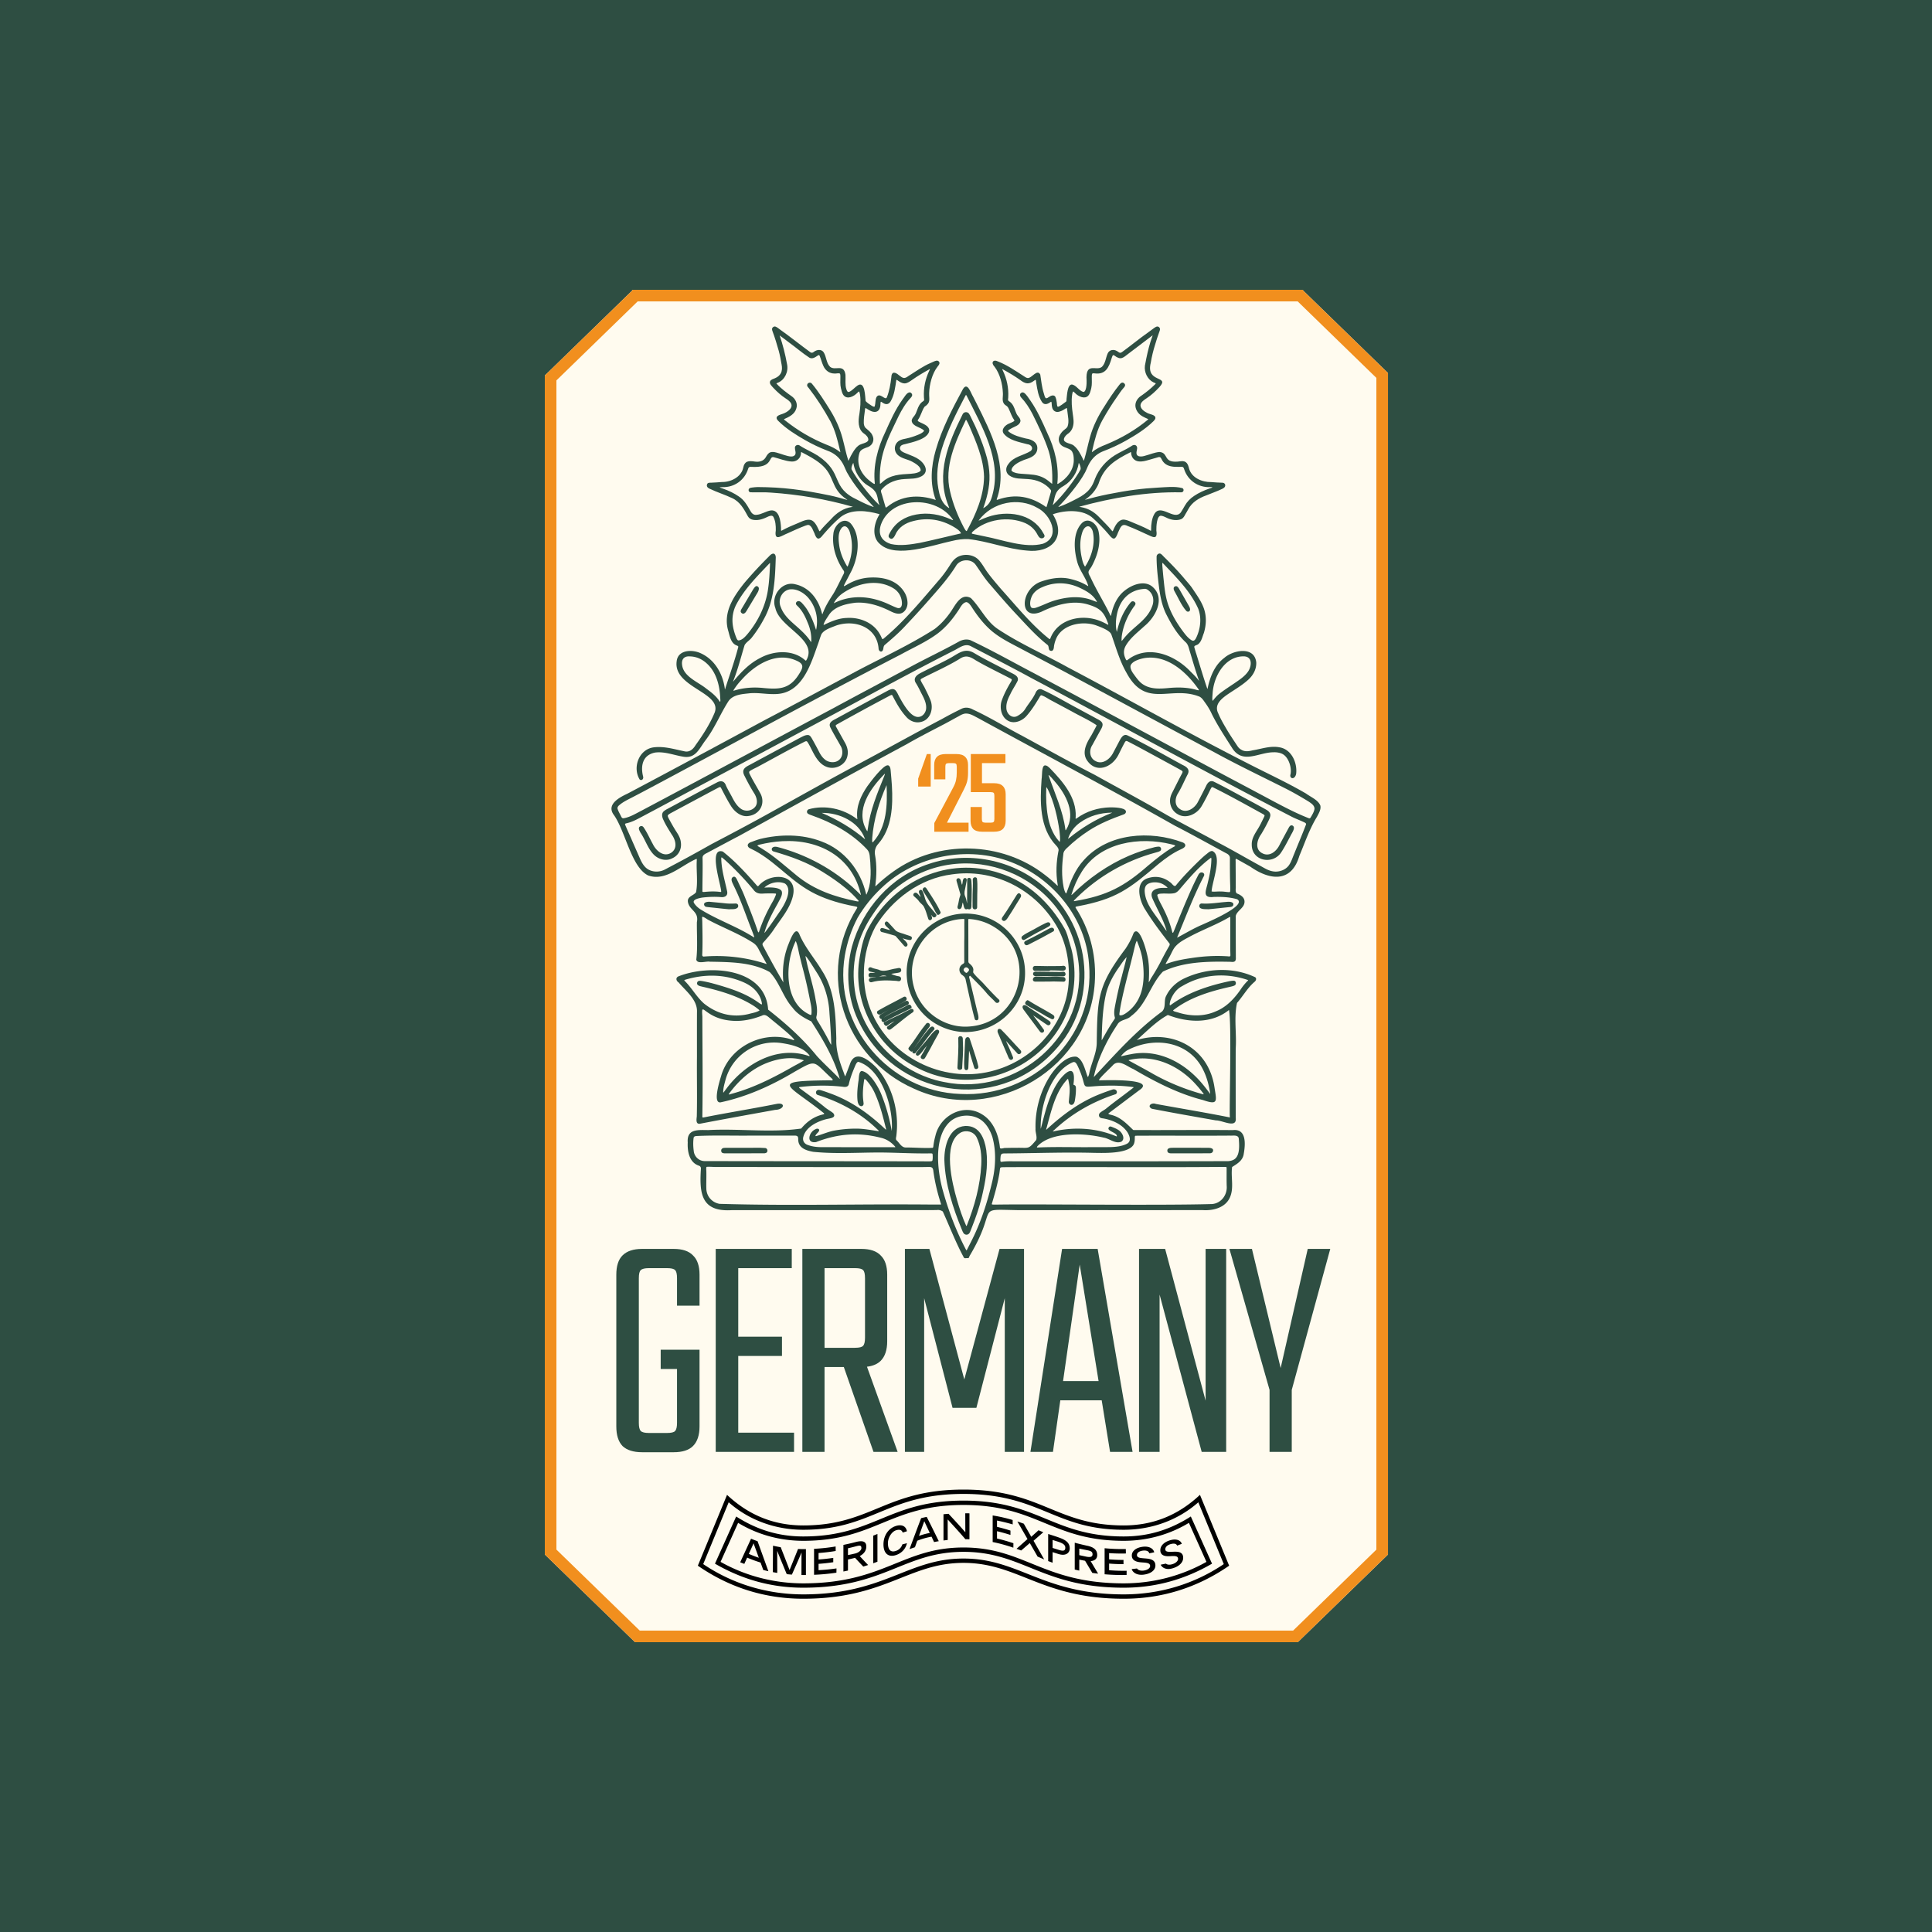
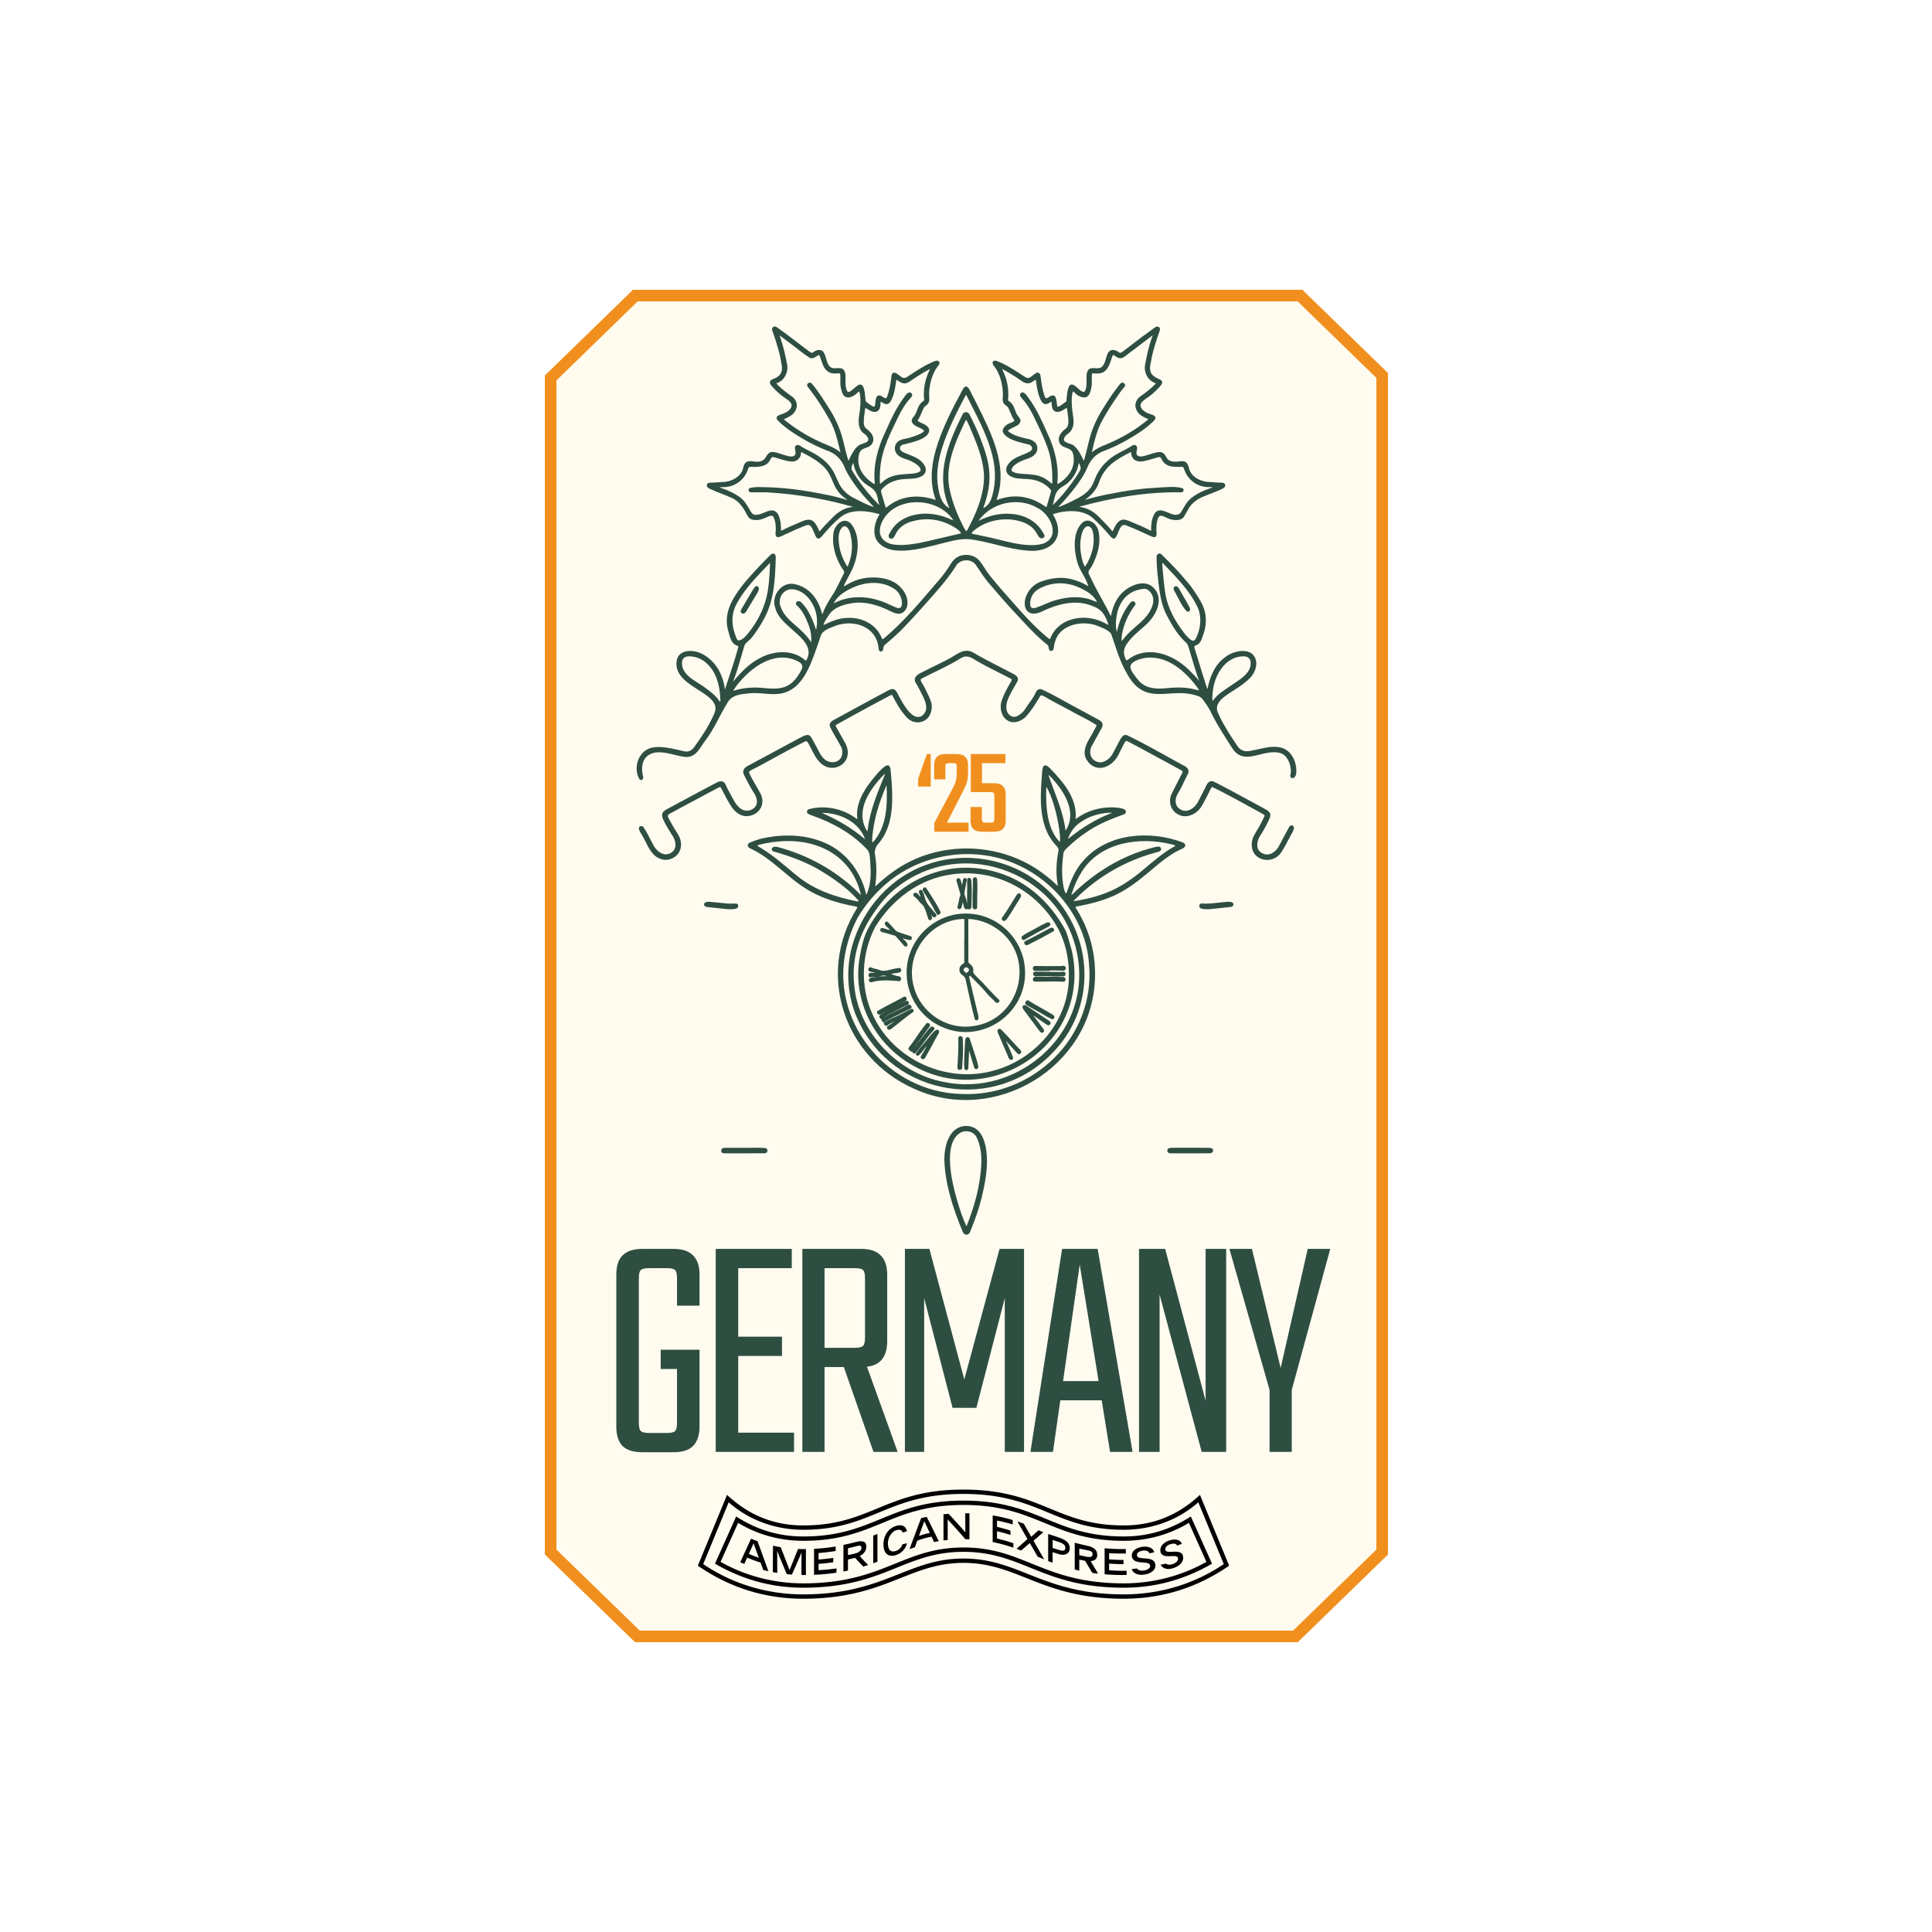
<svg xmlns="http://www.w3.org/2000/svg" width="2000" height="2000" fill="none">
-   <path fill="#2E4E42" d="M0 0h2000v2000H0z" />
+   <path fill="#2E4E42" d="M0 0h2000H0z" />
  <path fill="#FFFBEF" d="m1348.66 300.427 88.16 85.697V1609.25l-93.35 90.75H657.404l-93.377-90.77-.027.02V388.721l90.825-88.294-.439-.427H1349.1z" />
  <path fill="#F18F1E" d="m1348.66 300.427 88.16 85.697V1609.25l-93.35 90.75H657.404l-93.377-90.77-.027.02V388.721l90.825-88.294-.439-.427H1349.1zM576 393.79v1210.34l86.275 83.87H1338.6l86.22-83.82V391.193L1343.35 312H660.136z" />
  <path fill="#2E4E42" fill-rule="evenodd" d="M999.181 1165.6c14.689-.55 19.969 12.68 21.789 24.95h.01l.03.18c2.15 16.94-.94 32.66-4.69 48.62-.09.36-.17.65-.26 1.02-2.53 10.32-6.07 20.39-9.99 30.24-1.41 2.76-1.78 7.85-5.9 7.52-2.649-.24-3.43-2.76-4.3-4.82-9.48-23.02-17.439-47.31-18.269-72.42-.2-14.12 4.6-34.18 21.58-35.29m11.939 11.97c-3.15-6.47-11.419-8.22-17.059-4.87-18.5 11.14-8.41 52.27-3.41 69.35 2.64 9.11 5.539 18.02 9.469 26.71.33.69.53.45.79-.26 8.01-20.19 13.79-41.06 14.9-62.8v-.17c.48-9.57-.54-19.29-4.69-27.96" clip-rule="evenodd" />
  <path fill="#2E4E42" d="M1214.9 1188.15c1.18 0 9.08.02 18.06.02 5.81.01 13.74.01 17.99.03 1.57.06 3.53.19 4.48 1.39.87 1.14.26 2.95-.86 3.71-1.14.77-2.62.55-3.89.58-6.27.06-12.67-.02-18.97.04h-19.68c-.7.01-1.78-.15-2.4-.53l-.01-.02-.13-.08c-1.24-.78-1.5-2.79-.49-3.87 1.5-1.53 3.95-1.14 5.9-1.27M771.021 1188.2c7.11.17 14.32-.34 21.36.24l-.01.01.15.04c1.83.47 2.52 2.88 1.37 4.33-1.24 1.42-3.38 1-5.04 1.07-12.58-.01-25.21.06-37.79.01-1.4.1-4.18.09-4.43-2.13-.5-2.83 2-3.69 4.28-3.54 2.072-.01 14.91-.03 20.11-.03M1000.53 1073.98c.87-.57 2.14-.47 2.79.36.58.72.69 1.42.98 2.23.81 2.43 1.72 5.14 2.51 7.57 2.04 6.72 4.52 12.93 5.88 19.69l.02.1c.73 2.53-3.04 3.91-4.12 1.54-1.29-3.81-3.58-12.04-5.09-16.9-.09-.27-.25-1.03-.33-.63-.16 2.45-.21 4.96-.33 7.48-.14 3.16-.28 6.47-.41 9.6.09 1.34-.62 2.99-2.34 2.77-1.479-.11-1.909-1.83-1.869-3-.31-3.87-.129-7.71.06-11.25.28-5.23.481-10.39.741-15.47.09-1.4.17-3.26 1.508-4.09M992.031 1075.87c-.419-2.48 1.11-3.93 3.47-2.93 1.06.53 1.25 1.96 1.2 3.09-.01 1.63.07 3.44.15 5.09v.13c.48 8.21-.54 16.64-.83 24.82-.29.88-1.44 1.32-2.23 1.39-1.37.33-2.68-.67-2.67-2.09.58-9.71 1.22-19.86.91-29.5M1032.94 1068.98c-.92-2.53.37-5.08 3.21-3.41 6.76 6.67 13.06 14.06 19.68 20.96h.01l.1.1c.45.45 1.26 1.43 1.24 2.28-.02 1.8-2.15 3.11-3.71 1.88-4.03-4.16-7.93-8.77-11.65-12.82-.49-.54-.25.02-.11.31 2.4 5.1 4.68 10.35 6.71 15.61 1.24 2.09-1.07 4.12-3.03 2.96-1.7-1.61-2.16-4.39-3.3-6.54-1.34-3.12-2.81-6.56-4.12-9.6-1.63-3.9-3.36-7.7-5.03-11.73M960.621 1075.11c1.98-2.03 7.78-11.3 10.88-8.73l-.01-.01.1.1c1.08.98.64 2.64-.18 3.72-1.45 2.42-2.88 5.01-4.21 7.49-2.95 5.6-5.86 11.08-9.07 16.6-.48.86-1.079 1.83-2.029 2.12-1.21.35-2.851-.53-3.011-1.84-.04-.45.121-.94.341-1.35 1.7-2.66 3.279-5.59 4.829-8.36.3-.58.95-1.62 1.24-2.27-.011-.02-.101.08-.24.24-3 3.12-4.969 7.56-8.659 9.92-1.04.46-2.31-.32-2.5-1.36-.14-.97.47-1.62.96-2.34 3.57-4.98 7.859-9.09 11.559-13.93" />
  <path fill="#2E4E42" d="M958.451 1060.12c.96-1.46 2.87-1.69 3.84-.18.67.88.55 2.14-.13 3.02-5.646 7.36-10.878 14.94-16.082 22.53 3.871-5.35 10.002-13.89 14.161-18.78 1.49-1.73 4.061-5.83 6.5-3.22.51.7 1.001 1.45.471 2.15-1.71 2.04-3.64 4-5.27 6.13-3.99 5.01-7.62 10.31-11.71 15.18h.009l-.089.11c-1.32 1.24-2.41 4.3-4.6 3.33-1.063-.43-1.41-1.64-1.043-2.61l-.017.03v-.01l-.04.09c-.64 1.5-1.61.55-2.49-.18-.93-.64-2.159-1.95-1.22-3.22 2.91-3.59 5.67-7.53 8.24-11.41 1.87-2.79 3.8-5.62 5.83-8.3 1.04-1.38 2.39-3.11 3.64-4.66M1059.44 1044.99c-2.41-3.59.31-5.97 3.67-3.48 7.48 4.92 15.03 10.02 22.54 14.97l.12.07c2.18 1.15 2.59 3.74.03 4.8-.95.31-2.38-.63-3.16-1.26-1.03-.71-2.62-1.79-3.68-2.52-3-2.05-6.03-4.14-8.93-6.14-.22-.15-.49-.31-.24.05 3.56 4.48 7.09 9.11 10.33 13.83 1.54 1.56.4 3.98-1.86 3.73-1.26-.22-1.89-1.45-2.63-2.37-5.51-7.36-10.8-14.52-16.19-21.68" />
  <path fill="#2E4E42" fill-rule="evenodd" d="M938.711 1010.99c-2.67-37.071 29.53-68.541 66.559-65.011 31.3 2.72 55.87 29.2 55.87 60.951h.01v.19c.11 43.86-45.74 73.66-85.57 56.17-20.829-8.88-35.579-29.64-36.869-52.3m58.59-59.681c-34.51.99-60.45 35.6-51.52 69.351 5.91 24.31 28.9 42.4 54.06 42.14h.179c58.85-1.17 76.99-79.801 23.96-106.061a55.4 55.4 0 0 0-20.77-5.39c-.59-.06-.86.16-.84.77.07 14.28.09 28.57.09 42.88 0 .84.17 1.59.8 2.14 1.87 1.62 3.85 3.391 4.27 5.951.37 1.17-.39 2.69.04 3.87 2.92 4.1 7.2 7.51 10.58 11.23 4.83 5.34 9.76 10.65 14.92 15.68 1.24.94 2.33 2.2.96 3.55-1.04 1.23-2.91.96-3.84-.31-2.92-3.22-6.4-5.98-9.1-9.39-5.09-6.08-10.88-11.57-16.45-17.29-.27-.27-.52-.34-.75-.19-1.21.85-.26 2.52-.06 3.67 1.31 5.65 2.65 11.31 4.01 16.99.95 4 2.32 9.77 3.25 13.63.27 2.39 3.87 11.14.21 11.62-.77.17-1.73-.19-2.14-.95-2.88-10.36-5.08-21.04-7.44-31.52-.56-2.6-1.37-6.33-1.969-9-.41-2.84-1.9-4.15-4.03-5.57-3.08-2.62-3.56-7.38-.33-10.211.95-1.09 2.98-1.36 2.83-3.12-.06-7.04-.03-14.1-.03-21.14.26-7.49-.03-15.03.15-22.53.05-.75-.45-.84-1.04-.8m2.949 50.081h-.06c-1.399-.03-3.139 1.89-2.549 3.13.47 1.03 1.67 2.34 2.789 2.62.89-.21 2.28-1.75 2.7-2.87.07-.25.06-.2.02-.48-.31-1.19-1.8-2.37-2.9-2.41z" clip-rule="evenodd" />
  <path fill="#2E4E42" d="M941.891 1045.09c.94-.48 1.9-.97 2.93-.42 1.569.94 1.059 2.84-.34 3.57h-.021l-.08.06c-4.69 3.22-9.199 6.87-13.649 10.43-2.49 2.01-5.121 4.11-7.731 6.08-.72.53-1.36 1.07-2.26 1.16-1.499.21-3.139-1.52-2.349-2.91.31-.61.839-.9 1.319-1.26.73-.55 5.681-4.16 6.271-4.62a40 40 0 0 0-6.71 3.94c-.56.43-1.041.89-1.811.89-.85.02-1.439-.75-1.899-1.22-.51-.57-.81-1.34-.55-2.02.13-.6.84-.96 1.39-1.04 6.1-3.33 12.499-5.96 18.639-9.16 2.24-1.3 4.561-2.35 6.851-3.48M935.261 1032.11c.9-.56 2.221-.6 2.851.5.88 1.18.459 2.86-.831 3.56-3.149 1.9-6.57 3.66-9.79 5.35-.2.11-.32.17-.32.17 1.13-.58 2.52-1.3 3.64-1.88 1.49-.77 2.97-1.54 4.41-2.29 1.5-.71 1.801-1.13 3.261-1.46 1.269-.26 2.409 1.15 2.349 2.27-.01.48-.27 1.19-.79 1.56-.38.3-.91.52-1.16.63-.98.48-2.74 1.37-3.93 1.97-3.479 1.75-6.95 3.49-10.46 5.3-3.16 1.6-6.92 3.6-9.43 5.57 0 .01.18-.1.43-.26 4.83-3.14 11.86-6.46 17.57-9.14 2.3-1.1 4.551-2.32 6.761-3.6.889-.49 1.999-.47 2.779.25.9.81 1.54 2.29.62 3.21-8.87 4.43-18.19 8.6-26.87 13.68v-.01l-.119.07c-.31.18-.66.38-1 .51-.98.37-2.321-.55-2.591-1.57-.18-.44.03-1.02.06-1.44-.02-.07-.07-.11-.14-.13-.74.04-1.539-.61-1.909-1.31-1.55-2.61 1.919-3.72 3.599-4.86 2.027-1.27 4.648-2.74 6.878-3.93-2.736 1.44-5.516 2.94-8.138 4.49-.66.38-1.22.73-1.89.94-1.13.27-2.69-.34-3.07-1.56-.319-.82-.05-1.83.73-2.3 8.62-5.1 17.7-9.42 26.5-14.29M1063.22 1035.56c.63-.33 1.21.11 1.84.42 4.17 2.62 8.52 5.13 12.79 7.5 3.83 2.15 7.85 4.4 11.64 6.75.52.3 1.24.85 1.54 1.26v-.01l.07.1c.73 1.12.38 2.83-.89 3.4-.95.41-1.89-.2-2.75-.64-2.05-1.01-4.33-2.16-6.32-3.42-6.01-3.64-12.2-6.78-18.29-10.31-2.58-1.43-1.63-3.62.37-5.05" />
  <path fill="#2E4E42" fill-rule="evenodd" d="M900.971 1005.86c-3.619-.79-2.25-5.85 1.29-4.24 2.53 1.38 6.131 1.42 8.811 2.83 5.27 1.76 11.389-1.37 16.799-1.92 2.07-.44 4.94-1.36 5.08 1.77-.02 2.88-3.589 2.66-5.639 3.08-1.22.19-3.021.46-4.111.62-.34.05-.549.09-.5.19 1.76.99 4.06 1.71 5.96 2.16 1.24.21 2.841.24 3.651 1.28.719.94.649 2.75-.33 3.6-1.1.99-2.791.3-4.051.18l.011-.02h-.141c-8.48-.59-17.21-1.02-25.439 1.36-1.85.53-3.471-1.38-2.781-3.13.86-1.62 2.86-1.43 4.54-1.91 1.02-.2 2.26-.37 3.22-.53h-.22c-2.04-.01-4.499.48-6.519.5-1.51-.3-1.841-2.32-1.221-3.52.83-1.47 2.381-1.02 3.891-1.04.82-.01 1.79.01 2.58-.15.079-.04.019-.08-.151-.13-1.48-.34-3.23-.63-4.73-.98m17.011 4.66c-1.72-.73-3.961-.96-5.701-.29h.01l-.099.03c-.72.27-1.841.52-2.561.64 1.42-.12 2.861-.23 4.271-.28 1.33-.08 2.8-.04 4.08-.1" clip-rule="evenodd" />
  <path fill="#2E4E42" d="M1072.12 1011.03c6.73.11 13.61.43 19.54.08 2.96-.17 5.92.29 8.82.31l-.01.01h.16c2.69-.21 3.44 4.25.82 4.82-4.76.04-9.62-.46-14.42-.16-.99.06-1.6.04-2.68.04-4.48 0-11.57-.01-13.07.01-3.41-.36-2.16-5.04.84-5.11M1072.41 1005.88c1.32.02 23.22.28 24.99.31 2.18.17 4.94-1.39 5.61 1.69h-.01l.03.15c.33 1.84-1.23 2.84-2.95 2.67h-6.24c-3.24-.01-6.9.07-10.04-.15-3.39 0-7.27-.02-10.88.02-1.68.2-3.65-.63-3.48-2.56-.04-1.63 1.66-2.27 2.97-2.13M1098.5 1000c1.45.01 2.69-.641 3.92.23.89.77 1.05 1.87.71 2.97-.45 1.5-2.2 1.74-3.57 1.65-4.17-.1-8.07-.38-11.98-.32-.5-.04-1.08.59-1.53.52-4.81-.03-10.01.06-14.82-.03-2.27-.13-2.72-3.61-1.02-4.7.61-.401 1.52-.411 2.23-.371l.01-.01h.13c7.31.291 15.33.211 23.54.121.74 0 1.5-.01 2.38-.06M916.701 954.339c1.74-1.38 3.16.97 4.25 2.08 2.18 2.28 4.271 4.79 6.441 7.06 3.02 2.13 6.98 2.64 10.349 4.03 1.78.68 3.671 1.07 5.361 1.91 1.309.731 1.059 2.78-.08 3.49-.45.29-1.081.3-1.611.22-2.1-.39-4.55-.91-6.58-1.72-.259-.09-.369-.08-.17.15 1.64 1.69 3.581 3.13 4.561 5.28.77 1.43-.251 3.33-1.931 3.09-1.019-.17-1.599-1.12-2.239-1.87-2.01-2.35-4.67-5.43-7.32-8.4-.44-.5-.871-.88-1.491-1.09-4.6-1.28-9.04-2.76-13.62-3.79l.01.01-.13-.07c-1.4-.57-1.779-2.819-.479-3.719.48-.37 1.179-.401 1.769-.271 2.39.55 5.18 1.74 7.59 2.11-1.32-2.31-7.689-5.34-4.68-8.5M1086.37 961.109c.93-.36 1.83-.9 2.85-.71 1.84.27 2.71 2.56 1.26 3.74-8.28 4.67-17.32 9.541-25.57 13.611-1.08.61-2.5 1.189-3.61.219-1.96-1.87-1.01-3.47 1.15-4.33 8.03-3.84 16.04-8.23 23.82-12.49l.01.01zM1081.34 956.139c1.77-.71 4.03-2.46 5.56-.5 1.32 1.78-.46 3.21-2.03 3.93-1.95 1.17-3.97 2.16-6.06 3.24-6.2 3.04-12.27 6.66-18.26 10.12-.98.59-2.29-.1-2.78-1.01-.63-.94-.32-2.41.68-3.06 2.37-1.79 5.12-3.31 7.87-4.69l.14-.07c5.05-2.53 9.75-5.59 14.88-7.96M1054.69 924.679c1.4.031 2.58 1.58 2.28 3.05-.08.46-.26.85-.47 1.21-1.76 2.76-3.63 5.77-5.34 8.61-2.4 3.94-4.85 7.98-7.47 11.88-1.24 2-3.79 5.69-6.21 3.071v-.011l-.1-.12c-.8-1.01-.1-2.53.68-3.43 5.28-7.4 9.65-15.07 14.55-22.7.47-.67 1.22-1.55 2.08-1.56M952.001 921.579c.72-.61 1.86-.54 2.51.16 1.62 2.43 2.23 5.45 3.06 8.23 1.64 6.06 6.62 10.45 10.51 15.25.67.75 1.65 1.57 1.29 2.73-.41 1.23-2.05 2.2-3.23 1.5-1.01-.54-1.52-1.679-2.3-2.449.22 1.009 1.11 2.129 1.04 3.289 0 1.33-1.26 2.56-2.6 2.24-1.31-.32-1.44-1.78-1.81-2.85-1.24-3.82-2.3-7.86-4.26-11.39-1.19-1.89-3.04-2.99-4.48-4.77-1.44-2.3-3.74-4.06-5.8-5.95l.01-.01-.09-.11c-1.12-1.32.19-3.23 1.74-3.34 1.27-.17 2.34.97 3.1 1.91.79.89 1.19 1.35 1.77 2.02.21.23.61.75.49.18-.29-2.07-3.01-4.88-.95-6.64M957.121 918.559c1.62-.16 2.09 1.59 2.95 2.7.99 1.51 2.04 3.12 3.02 4.62 3.7 5.76 7.6 11.79 10.49 18.12.32.52.13 1.31-.27 1.65-.52.83-2.02 2.09-3.07 1.15-2.319-2.94-3.64-6.63-5.7-9.92-2.37-4.09-5.06-8.39-7.82-12.64l-.01.01-.08-.13c-.68-1.17-1.82-2.26-1.47-3.59.32-.95.94-1.76 1.96-1.97M1007.29 909.409c.69-1.51 3.36-1.8 4.04 0 .95 7.13.15 14.84.28 22.14l-.06 6.06c-.04 1.08.2 2.13-.47 3.01-.72.886-2.2.909-3.14.425l-.11-.075c-.78-.45-1.07-1.77-1.03-2.58.03-2.47-.1-12.32.15-16.37.05-1.28.11-2.71.15-4 .08-2.43.07-4.77-.08-6.96-.03-.55.03-1.15.27-1.65M1001.18 910.819c-.14-1.47 1.44-2.46 2.77-1.93 1.43.44 1.58 2.3 1.65 3.49.46 5.62.4 11.341.25 16.871-.04 1.349-.08 2.78-.12 4.169-.26 2.3.32 4.86-.58 6.97-.41.68-1.23.96-1.99.96-.63.02-1.12-.44-1.67-.36-4.068 1.84-3.758-4.53-4.888-6.72-.86 2.19-.361 7.04-3.811 6.86-2.01-.36-1.769-2.56-1.179-4.03.89-3.2 1.05-6.42 2.25-9.62.26-.65.51-1.22.29-1.91-1.35-4.37-2.62-8.97-3.88-13.37h.019l-.029-.12c-.79-2.16 1.49-3.88 3.34-2.4 1.599 1.55 1.369 4.41 2.279 6.31 1.01-2.04.081-7.69 3.691-6.98 1.358.39 1.318 1.96 1.048 3.11-.4 2.41-.799 4.59-1.319 6.94-.53 2.71-1.389 5.22-.449 8.1 1.07 2.45 1.748 5.14 2.208 7.74.05.25.12.51.12.07-.17-5.88.13-11.92.04-17.78-.03-2.02.07-4.54-.04-6.37" />
  <path fill="#2E4E42" d="m1007.94 941.044.01.005-.02-.01c0 .001.01.003.01.005" />
  <path fill="#2E4E42" fill-rule="evenodd" d="M900.051 958.75c26.74-47.57 81.621-72.151 134.269-55.091h-.01l.16.051c29.58 9.219 52.47 30.879 67.45 57.369 2.56 4.41 3.72 9.49 5.15 14.37 1.46 4.6 2.76 9.31 3.56 14.06 16.03 92.461-85.68 159.621-166.179 113.161-39.16-21.96-62.64-67.43-54.41-112.091 1.81-10.99 4.28-22.13 10.01-31.829m191.199-4.29c-22.65-35.35-63.8-55.431-105.759-49.311-33.31 4.2-62.109 25.96-79.339 54.23-14.6 27.38-15.951 62.291-2.981 90.531 21.28 47.36 77.43 72.75 127.139 57.9 42.66-12.13 76.85-52.01 76.17-98.02.28-19.331-4.51-38.981-15.14-55.201z" clip-rule="evenodd" />
  <path fill="#2E4E42" fill-rule="evenodd" d="M961.531 894.339c39.959-13.64 86.129-4.7 118.369 22.93l.12.1c51.38 43.36 57.71 121.511 11.35 170.661-59.99 65.04-166.298 47.86-203.218-32.2-10.99-23.43-12.771-51.01-6.231-75.901 10.79-39.14 40.48-72.86 79.61-85.59m154.569 99.19c-12.45-88.38-117.638-129.94-187.658-74.89-10.2 7.68-18.07 17.71-25.13 28.28-14.71 21.52-21.901 47.15-18.971 73.461 4.69 48.77 45.291 90.84 93.021 99.73 75.288 15.6 150.098-48.79 138.768-126.411v.011z" clip-rule="evenodd" />
  <path fill="#2E4E42" fill-rule="evenodd" d="M897.951 813.799c2.97-4.07 16.749-22.829 21.49-21.51 1.92.65 2.31 2.98 2.52 4.84.49 5.44 1 10.96 1.34 16.43 1.16 20.46.18 43.6-13.98 59.82-3.13 3.29-4.359 7.75-3.41 12.16 1.82 9.87 1.55 21.02.26 31.27-.1.72.19.67.58.29 5.49-5.31 11.54-10.29 17.86-14.77 46.06-33.35 112.419-31.66 157.199 3.44 4.42 3.35 8.66 7.02 12.62 10.88.17.15.31.25.41.25.15.01.18-.23.14-.58-.05-.42-.13-.89-.2-1.34-1.83-11.22-1.31-22.4.82-33.47.85-2.46-.59-4.5-2.25-6.2-17.47-18.13-16.76-45.65-15.06-69.07.66-3.07-.15-13.03 3.1-13.83 2.16-.46 4.35 1.75 5.77 3.15 13.07 13.51 27.3 29.99 26.4 49.92.06.92-.68 2.84.86 1.75 10.25-7.47 22.29-11.16 34.84-11.47 3.44-.02 15.25.1 16.26 3.94.37 1.38-.59 2.69-1.83 3.2-12.78 4.61-25.36 9.63-36.73 17.08-7.98 5.19-15.45 11.1-22.28 17.72-2.04 1.78-3.92 3.96-3.95 6.81-1.47 11.27-1.9 22.58.3 33.74.19 1.149 1.58 6.909 2.83 6.55 4.41-12.54 9.1-24.72 18.24-34.56 25.1-28.02 68.7-30.869 102.3-18.15 1.21.46 2.54 1.49 2.62 2.78.08.85-.38 1.68-1.07 2.31-1.09.98-2.33 1.51-3.65 2.11-8.32 3.76-15.65 9.18-22.76 14.9l.03-.03-.13.11c-30.77 26.14-43.76 36.5-84.64 44.07-1.29.23-1.97.59-.98 1.85 13.87 21.63 20.67 46.71 19.71 72.691-2.87 92.15-104.06 152.35-187.159 114.22-72.789-32.04-101.86-119.32-59.05-187.181.789-1.599-2.219-1.48-3.12-1.85-3.349-.57-6.68-1.27-9.96-2.1-13.56-3.28-27.04-8-38.89-15.36-20.42-12.39-36.03-31.67-57.79-41.89-4.04-1.49-4.79-4.67-1.3-6.52 3.4-1.25 6.98-2.69 10.56-3.7 20.75-5.05 43.47-5.2 63.59 2.57 23.69 8.7 40.56 30.01 46.17 54.42.11.24.16.76.44.45 4.84-10.24 4.61-22.06 3.92-33.16-.67-4.5.07-9.88-3.3-13.42-15.72-16.82-36.17-27.93-57.72-35.44-1.12-.42-2.08-.7-3.14-1.33-2.16-1.13-1.69-4.06.44-4.86 16.85-4.67 35.73-.65 49.65 9.97.95.79.62-.06.54-1.03-1.21-12.279 3.86-23.1 10.54-32.87m149.169 78.8c-45.37-17.71-99.819-6.95-134.859 26.88-9.62 9.04-17.88 19.43-24.56 30.78-6.37 12.15-10.79 25.38-13.1 38.83-12.51 72.731 46.45 140.961 119.48 143.361 74.739 4.12 140.269-58.69 133.249-134.49l-.01.009v-.16c-3.17-47.14-36.92-88.28-80.2-105.21m-156.049 33.03c-9.26-38.9-43.22-56.93-81.17-54.84-7.98.41-15.99 1.72-23.75 3.6-.64.2-1.8.53-2.01.95-.08.19.1.4.42.61 1.37.84 2.77 1.66 4.13 2.49 13.1 8.05 24.54 18.48 36.31 28.11 18.37 14.93 39.22 21.86 62.05 26.49h-.01l.17.03c1.39.29 2.35.05 1.11-1.2-3.9-4.38-8.13-8.51-12.65-12.26-7.42-6.16-15.38-11.64-23.58-16.73-15.9-10.12-33.52-16.35-51.56-21.54-1.55-.56-2.12-2.41-1.1-3.67 2.54-2.59 7.22-.17 10.29.47 30.2 8.72 58.54 25.18 80.63 47.6 1.08 1.21.87.78.72-.11m321.509-51.63c-32.74-8.15-73.52-2.24-92.69 28.33-4.64 7.34-8.23 15.41-10.72 23.74-.16.63.16.53.67-.02 16.96-16.71 36.95-30.79 58.89-40.19 8.72-3.7 17.76-6.68 26.97-8.98 1.35-.27 2.7-.5 4.01-.47 2.05.05 3.08 2.9 1.54 4.29-1.48 1.17-3.34 1.31-5.13 1.92-30.59 8.28-58.95 24.49-81.49 46.71-.95 1.06-2.44 2.181-3.08 3.381-.02.319.68.149 1.31.019 33.13-5.56 50.93-14.97 75.95-36.93h.02l.11-.089c8.12-6.7 16.21-13.471 25.46-18.711.67-.48 2.03-.8 2.18-1.539-.64-.92-2.83-1.031-4-1.461m-294.829-61.16c-7.63 17.38-13.38 35.68-14.82 54.7.07.6-.49 5.83.9 4.1 14.27-15.72 14.899-38.66 13.95-58.8zm167.029 4.43c-.34-.48-1.68-3.399-1.67-1.85-.2 5.17-.23 10.35.05 15.49.58 9.14 1.74 18.54 5.23 27.04v-.01l.07.16c1.77 4.19 3.95 8.23 6.96 11.67.52.46 1.13 1.58 1.78 1.61.53-3.65-.04-7.1-.43-11.18-1.97-14-5.76-30.43-11.99-42.93m-233.989 24.23v.04c16.17 6.94 31.26 15.8 44.66 27.22.07-.04 0-.281-.12-.6-6.49-17.67-26.57-26.94-44.54-26.66m299.989-.27c-11.83.22-22.96 3.33-32.59 10.18l-.01-.01-.13.1c-5.8 4.13-9.95 9.67-12.26 16.29-.21.68.14.46.51.15 13.38-10.96 27.95-19.87 44.36-26.35.43-.17.85-.36.12-.36m-235.479-37.64c.21-.57 1.6-3.76.12-2.07-14.55 14.76-30.43 37.11-18.34 57.87.27.41.46.82.76 1.06.15.09.19-.29.27-.85.1-.67.19-1.279.24-1.639v-.011l.02-.15c2.41-18.9 9.83-36.71 16.93-54.21m176.899 5.71c-.35-.42-7.55-9.2-6.62-6.4 6.33 18.49 14.82 36.29 17.35 55.97.07.65.25.84.68.13 10.45-16.57.08-36.44-11.31-49.58z" clip-rule="evenodd" />
  <path fill="#2E4E42" d="M1268.81 933.729c2.34-.22 5.41-.59 7.34.91l.01-.01.11.12c.82.94.66 2.46-.27 3.31-.88.75-1.99.8-3.09.95-7.3.75-14.64 1.57-21.91 2.27-2.66-.2-5.63.19-8.11-1.05-2.55-1.42-1.41-5.29 1.53-4.92 8.15.54 16.29-.96 24.39-1.58M729.551 937.949c-2.669-3.91 3.001-4.74 5.771-4.35 4.849.47 9.84.91 14.75 1.44 3.409.41 6.839.49 10.269.31 1.05-.05 2.17-.16 3.04.55.97.8 1.061 2.43.391 3.45-2.16 2.43-5.951 1.59-8.811 1.94v.02h-.16c-5.75-.52-11.519-1.2-17.279-1.78-1.84-.2-3.711-.38-5.521-.6-.9-.14-1.8-.3-2.45-.98M984.921 680.509c7.96-4.61 14.261-10.05 23.559-4.44 11.82 7.03 24.15 12.91 36.32 19.36 3.41 2.06 10.15 3.9 8.78 9.06-2.06 4.52-5.6 9.39-7.77 14.27-2.29 4.34-4.29 8.97-4.03 13.89-.09 6.04 5.68 11.96 11.82 8.31 3.09-1.79 5.85-4.01 7.71-7.04 3.5-5.62 7.95-10.61 10.69-16.64 1.02-2.62 3.37-4.69 6.3-3.64 13.4 6.04 25.39 13.48 38.54 20.34 5.47 3.03 13.65 7.34 18.56 10.08 6.44 3.15 7.63 5.53 3.86 11.76-2.84 5.16-5.68 10.35-8.51 15.52-3.6 5.4-2.86 13.56 3.44 16.57 7.14 3.9 14.88-2.09 18.09-8.48 2.18-4.07 4.31-8.2 6.46-12.25 1.68-3.06 4.05-7.78 8.29-5.95 19.53 9.44 38.31 20.44 57.38 30.76 4.78 2.22 7.74 5.15 4.71 10.29-3.19 6.23-5.89 12.77-9.6 18.9-3.23 4.98-3.92 12.52 1.6 16.12 7.08 5.38 15.76-.64 19.1-7.41 2.76-5.27 5.5-10.54 8.16-15.92 1.52-3.4 4.01-6.66 8.18-4.78 13.78 6.8 27.21 14.45 40.8 21.64 4.49 2.45 9.1 4.94 13.54 7.43 2.44 1.34 4.6 3.481 4.08 6.41-.19 1.38-.81 2.87-1.42 4.15-2.42 5.1-5.09 9.98-8 14.76-4.28 5.73-6.77 15.55.93 19.59 7.55 4.19 14.73-1.66 18.04-8.41 2.78-5.37 5.68-10.68 8.54-15.99 1.13-1.79 2.11-5.18 4.87-4.17l-.04-.01.15.07c3.65 2.05-.84 7.78-2.11 10.58-3.24 6.05-6.33 12.28-10.21 17.95-9.08 12.24-30.05 7.87-29.92-8.78-.29-7.39 4.74-13.22 8.07-19.32 1.11-2.05 2.14-4.14 3.16-6.24.63-1.31 1.35-2.69 1.86-3.87.16-.37.21-.7.06-1-.25-.49-1-.87-1.62-1.29-17.22-9.43-34.45-19.16-52.05-27.84-1.18-.27-1.52 1.07-2.04 1.89-3 6.11-6 12.19-9.49 18.02-4.9 8.22-16.08 13.31-24.62 8.08-6.34-3.48-9.31-11.2-7.34-18.09.62-2.42 1.86-4.56 2.97-6.76 2.93-5.79 5.8-11.65 8.9-17.38.34-.61.71-1.58.4-2.15-.35-.52-1.21-1.02-1.84-1.36-2.96-1.64-5.85-3.24-8.79-4.84-12.06-6.56-24.16-13.13-36.24-19.65-2.91-1.56-5.82-3.05-8.75-4.58-.7-.37-1.96-1.07-2.69-.91-.53.12-.99.73-1.28 1.22-2.32 4.11-4.33 8.34-6.43 12.55-6.91 14.19-24.48 20.54-33.6 4.91-4.3-8.32.86-17.41 5.27-24.45 1.81-3.26 3.58-6.58 5.31-9.92.11-.28.13-.54.01-.77-7.91-5.4-16.87-9.27-25.23-14.04-5.94-3.18-14.89-7.98-20.78-11.13-3.67-1.77-7.1-4.54-11-5.73-1.44.3-1.88 2.26-2.73 3.34-3.88 6.44-7.97 12.871-13.04 18.49-4.38 4.67-11.95 7.86-18.04 4.88-7.34-3.46-9.56-12.92-7.55-20.26 2.12-6.48 5.3-12.591 8.72-18.5.53-.9 1.13-1.831 1.59-2.75.37-.77.79-1.57-.21-2.15-12.26-6.45-24.84-12.34-36.84-19.35-5.99-3.9-10.358-5.61-16.698-1.27-11.97 7.28-24.75 12.971-37.17 19.23-1.05.7-2.9 1.15-3.09 2.52 1.17 3.2 3.46 6.02 4.85 9.21 1.84 3.76 3.719 7.4 5.209 11.19 3.79 8.77.38 20.86-9.799 23.04-5.54 1.37-11.371-.91-15.151-5.39-5.98-6.5-10.179-14.2-14.219-21.96-.56-1.07-1.471-.449-2.281-.11-8.93 4.74-17.91 9.51-26.79 14.35-9.57 5.23-19.21 10.48-28.67 15.8-.2.11-.739.51-.929.83-.25.63.27 1.36.58 1.93 2.82 5.05 5.759 10.32 8.569 15.36 2.63 4.47 4.12 9.41 2.86 14.6-1.87 9.099-12.589 14.35-21.229 11.15-9.67-3.51-13.63-14.2-18.07-22.43-.62-1.11-1.281-2.34-1.991-3.36-.32-.42-.659-.799-1.099-.85-.62-.06-1.421.3-2.051.61-16.29 8.25-32.199 17.21-48.289 25.86-2.1 1.12-4.27 2.07-6.4 3.26-.92.57-2.111 1.13-2.491 1.96-.28 1.31.721 2.66 1.271 3.84 3.12 6.16 6.72 11.94 10.05 18.08 5.9 10.26.089 22.14-11.861 23.78-7.76 1.38-14.769-4.4-18.559-10.69-3.71-5.9-6.91-12.3-10.12-18.43-.59-1.23-1.711-.67-2.651-.19-4.63 2.4-9.3 4.92-13.92 7.38-11.1 5.95-22.31 11.95-33.37 17.89-1.2.64-2.37 1.25-3.51 1.99-.76.54-1.679 1.08-1.629 2.06.16 1.22 1 2.6 1.61 3.73 2.05 3.78 4.12 7.51 6.39 11.15 2.4 3.69 5.049 7.61 5.479 12.09 1.16 6.99-2.1 13.84-8.88 16.83-6.35 3.37-14.43 1.15-19.37-4.06-6.04-6.4-8.49-15.17-13.39-22.31-.92-1.819-2.919-4.889-.83-6.46.7-.489 1.9-.77 2.87-.22.43.23.771.59 1.071.98 3.76 5.43 6.4 11.6 9.59 17.38 3.3 6.88 10.97 13.58 18.57 9.2 7.44-4.49 5.149-13.45.809-19.39-2.89-4.72-6.01-9.47-8.33-14.63-1.57-3.05-2.479-7.16.67-9.48 1.05-.85 2.26-1.56 3.46-2.18 17.26-9.24 34.56-18.71 51.95-27.74 4.08-1.84 7.201-.53 8.611 3.72 1.71 3.76 3.87 7.381 5.88 11.11 2.47 4.81 5.17 9.81 9.7 12.93 4.73 3.24 11.549 2.08 14.899-2.51 2.8-3.929 1.221-9.48-1.139-13.33-3.73-5.86-7.001-11.92-10.071-18.11-3.43-6.31-.179-8.86 5.021-11.47 3.7-1.97 8.719-4.75 12.699-6.86 13.19-7.11 26.48-14.26 39.71-21.36 2.58-1.22 5.801-3.26 8.721-2.75 1.72.44 2.709 2.24 3.569 3.69 2.28 4.03 4.45 8.04 6.58 12.1 1.67 3.42 3.56 6.84 6.58 9.28 3.63 3.35 10.301 4.12 14.261 1.11 4.77-3.29 5.099-10.59 1.989-15.4-3.44-6.2-7.179-12.3-10.359-18.64-2.26-4.54 1.419-6.8 4.899-8.57 2.34-1.27 7.251-3.95 10.031-5.46a9589 9589 0 0 1 41.589-22.54c3.27-1.54 7.95-5.31 11.08-1.66 1.53 1.83 2.351 3.84 3.411 5.9 3.68 6.59 12.09 22.86 20.86 21.32 3.7-.48 6.419-4.02 7.119-7.48.93-5.56-1.73-11.09-4.25-15.85-1.98-3.869-3.729-7.65-6.029-11.34-3.23-4.669-.211-8.13 4.099-10.41 10.77-5.71 21.91-10.56 32.51-16.5" />
-   <path fill="#2E4E42" fill-rule="evenodd" d="M983.101 634.869c5.34-6.95 10.961-21.77 21.929-15.77 10.01 9.94 15.99 24.29 28.31 32.31 22.74 15.09 48.11 26.08 71.93 39.32 63 33.28 125.09 68.41 188.61 100.64 19.41 9.94 39.34 19.13 58.17 30.13 4.94 3.7 12.44 6.531 14.81 12.461l-.04-.021.04.16c.76 4.08-1.71 7.91-3.52 11.43-7.8 12.65-12.47 26.78-18.26 40.5-8.31 28.23-30.79 25.25-50.95 11.01-4.69-2.62-9.43-5.31-14.12-7.89-.89-.39-.92.66-.92 1.26-.04 1.04.11 1.6.04 2.57.01 7.87.13 15.97.11 23.9.27 2.59-.82 5.93 1.02 7.95 3.77 1.43 7.98 3.921 8.06 8.381.2 6.699-7.73 9.229-9.08 14.979-.09 13.78.07 27.72.1 41.5-.08 1.74.37 3.94-.88 5.33-1.63 1.27-3.8.58-5.77.63-23.03-.47-47.82-.06-68.84 10.141-13.01 13.5-17.17 34.42-32.87 45.98-4.05 4.3-11.42 3.48-14.25 8.87-10.95 16.12-21.06 37.17-24.43 54.36 22.3-23.81 44.03-48.41 70.51-67.78 4.64-4.27 1.58-11.39 4.51-16.44 3.78-7.91 10.56-14.06 18.38-17.8 22.78-10.87 50.69-12.24 73.72-1.34 1.83 1.57.56 3.89-1.03 5.03-7.08 6.15-11.65 14.52-17.82 21.56-3.38 15.04-.28 31.81-1.37 47.39-.07 23.72 0 47.76.02 71.51 1.42 11.67-13.89 2.49-20.54 2.7-22.1-3.88-44.3-7.76-66.32-12.05-5.27-2.75-.31-6.73 4.15-4.99 25.56 4.67 51.28 8.9 76.73 13.98-1.03-2.06 2.01-96.56-.98-111.24-18.25 14.64-42.76 13.15-63.3 5.17-11.93 6.53-21.93 16.93-32.15 25.95 36.25-11.07 74.14 7.58 80.38 48.71 2.25 14.59 4.21 18.95-11.83 13.43-25.72-6.55-49.32-18.78-72.09-32.08-6.47-2.6-14.89-10.58-21.16-4.09-1.19 1.8-18.43 17.05-13.43 15.74 5.64-.13 59.49-2.05 40.45 10.4-10.38 7.82-20.83 15.68-31.23 23.52-1.83 1.1 2.39 1.76 2.82 1.94 9.43 2.37 15.76 9.2 22.42 15.57 34.31.22 68.7-.22 103.05.1 14.25-1.65 13.14 14.45 11.38 24.29-.84 7.25-6.78 10.52-12.08 13.9-1.51 10.56 2.27 22.07-2.51 31.99-4.87 10.3-17.27 13.31-27.82 12.65-31.23.01-62.48.01-93.72.01-3 .11-5.52-.15-14.9 0-27.72-.01-79.92.02-83.47 0-45.36-.81-18.69-3.91-49.28 47.3-.65 1.2-.48 2.54-2.08 2.43-1.11-.26-3.289.65-3.949-.69-8.3-15.3-14.55-31.73-21.71-47.49-.8-.98-4.26-2.12-6.06-1.61l-212.419.08c-31.96 1.99-33.65-17.54-31.96-43.32-.12-1.22-.601-2.03-1.811-2.62-10.21-3.15-12.309-14.73-11.85-24.1-1.1-14.48 10.88-12.87 21.18-12.86 31.82-1.74 65.16 2.94 96.26-1.58 5.73-6.89 12.77-12.12 21.5-14.32.75-.36 3.11-.34 2.02-1.57-37.02-29.83-58.3-33.39 5.9-34.05 5.33.58 3.09-1.09.45-3.61-17.72-16.49-14.04-18.03-36.479-5.36-23.66 14.17-49.091 25.77-76.17 31.63-9.76 2.77-1.201-23.46.409-28.84 9.79-29.89 44.55-46.05 73.71-35.64 8.049 2.73-21.598-20.53-22.97-21.88-2.64-2.02-5.33-5.23-8.95-3.26-9.64 3.77-19.79 6.05-30.27 5.35-29.74-1.77-32.75-22.46-31.46-4.48.05 34.39.561 68.79-.009 103.18-.08 1.15.139 1.62 1.369 1.35 25.16-5.03 50.46-9.02 75.66-14.06 9.46-1.7 7.8 6.02-1.67 6.23-25.95 4.7-52.02 9.39-77.92 14.35-4.51.6-3.45-4.8-3.18-7.64.48-21.15-.05-40.31.16-61.78-.01-15.37-.03-42.02.03-46.26.56-12.76-11.48-21.58-18.97-30.55-2.57-1.55-3.37-4.86-.39-6.25 31.99-12.901 90.27-8.83 93.01 34.35 18.34 14.38 35.84 29.94 50.56 48.16 7.4 8.03 15.54 15.29 23.08 23.09 1.27 1.11-.02-.61-.02-1.47-6.06-20.68-17.35-39.59-28.94-57.59-7.48-3.6-14.54-7.55-19.58-14.43-9.74-10.87-13.38-26.3-23.47-36.64-18.41-10.381-41.32-10.361-62-10.731-3.74-.79-12.879 2.81-14.01-2.13 1.56-12.849.45-25.86.63-38.87 2.32-11.31-8.15-12.15-9.33-21.22-.64-5.5 6.181-6.24 8.481-9.77 2.06-10.81.049-22.49.769-33.56-.03-.56-.01-1.06-.67-.76-15.72 6.81-31.5 23.47-49.76 17-17.279-8.5-23.38-45.17-35.17-62.23-8.589-10.99 4.97-18.31 13.74-22.39 47.42-25.11 94.66-50.52 141.86-76.03 29.37-15.34 58.39-31.19 87.66-46.67 29.41-16.069 60.28-29.69 88.48-47.75 6.01-4.57 11.2-10.15 15.62-16.3m30.049 523.011c-9.58-5.02-22.719-3.78-30.659 4.17-16.29 16.37-12.069 51.01-6.169 71.42 5.9 20.94 13.739 41.4 23.898 60.63.31.48.62-.04.78-.33 2.51-4.94 4.85-9.44 7.06-14.09l.01.02.06-.14c8.58-18.07 14.5-37.17 19.09-56.64 3.44-14.9 4.22-30.87.11-45.8-2.44-7.52-6.95-15.45-14.18-19.24m-280.828 49.99c-.42.03-.881.05-1.101.41-.31 1.66.04 3.72 0 5.42.11 5.77-.22 11.58 0 17.38.49 7.77 6.05 13.8 13.63 15.14 72.8 2.18 145.91.03 218.81.72h.1c1.13-.03 9.19.05 10.33-.03.12-.05.1-.25.03-.57-3.61-11.21-6.42-22.66-7.97-34.41-.1-1.07-.46-2.46-1.26-3.09-.65-.61-1.93-.83-2.96-.8-3.01.03-6.23.12-9.26.14-70.62-.01-142.17-.04-212.67-.15-2.46-.03-5.05-.26-7.679-.16m536.908.11c-23.97.15-48.24.3-72.22.22-47.93.08-112.89-.19-157.68.05-1.13.13-2.48-.11-3.54.41-.32.22-.48.62-.57 1.07-.33 2.57-.62 5.18-1.16 7.73-1.78 9.78-4.54 19.44-7.39 28.92.05.41.43.53.84.55 2.99.21 6.22-.02 9.32 0 41.23-.51 166.1 1.05 217.94-.5h-.01l.17-.02c9.37-.9 15.75-9.59 14.93-18.93-.15-4.88-.08-9.73-.08-14.58-.03-1.5.08-2.41-.03-3.79-.02-.45-.1-.93-.52-1.13m13.09-29.69c-.88-3.78-6.08-2.46-8.98-2.7-32.56.26-65.17-.07-97.7.13-.75.06-.9.83-.9 1.27 0 2.87-.02 6.14-1.67 8.57l.01.01-.09.14c-6.32 8.65-29.78 7.89-39.8 7.75-28.75-.78-57.48.23-86.25.52-2.3.02-4.54.03-6.81.06-3.02-.01-4.09.46-4.37 3.6-.09.99-.18 2.18-.18 3.2-.05.25.06 1.03.17 1.4.17.51.75.49 1.25.47 4.1-.63 8.26-.57 12.34-.52h12.14c51.73-.01 110.74.05 162.17-.05 15.6-.05 31.17-.08 46.79-.08 2.61-.01 5.7-.68 7.64-2.17 5.7-4.18 4.8-14.92 4.24-21.6m-504.659-2.71c-18.76.22-38.24-.49-56.87.45-1.33.14-2.57.47-2.78 1.99-.59 4.41-.46 8.97.13 13.35.48 5.77 5.19 10.35 10.88 10.59l.011.01h.159c74.35.16 155.62.1 229.99.26 1.06 0 2.14.01 3.26 0 .84-.08 2.53.09 2.81-1.02.39-1.9.34-4.39.13-6.41-.09-.54-.47-.73-1.13-.78-.84-.07-1.64-.02-2.49-.02-18.6.27-37.15-1.07-55.76-.92-21.41.21-42.91 1.45-64.24-.72-7.39-1.37-15.57-3.94-15.47-13.09-.02-1.15-.07-2.6-1.17-3.21-.609-.36-1.569-.48-2.009-.48zm222.619-436.901c-2.679-.13-5.469 1.38-7.779 2.75-4.67 2.49-9.32 5.14-14.02 7.64-13.29 6.99-26.76 13.77-39.71 21.25-57.86 31.18-115.37 62.95-172.97 94.62-10.87 5.7-21.67 11.52-32.51 17.29-2.36 1.39-5.86 2.31-6.04 5.58.3 11.66-.129 23.42-.139 35.07.08.24.269.4.529.46 1.46.15 3.12-.2 4.55-.26 4.2-.32 8.47-.35 12.65.17.52.04 1.441.33 1.731-.21-.031-6.701-13.711-46.329 1.699-41.49 13.05 10.29 24.34 22.67 35.27 35.2.28.28.531.53.781.61.419.15.85-.25 1.129-.53 11.691-13.76 40.72-12.99 35.411 10.42-2.97 13.22-12.431 23.77-19.691 34.74-3.31 5.12-7.42 9.67-11.4 14.16-1.37 1.87.81 4.01 1.56 5.82 6.3 11.78 12.77 23.651 19.61 35.071-1.3-12.93.08-25.721 4.61-37.961 1.87-4.221 7.94-23.119 12.34-11.01 5.88 13.36 15.681 24.51 23.141 36.991 13.459 20.82 13.969 46.13 14.719 70.11-.57 12.05 3.21 23.42 7.44 34.56.46 1.36.99 2.85 1.49 4.17.14.25.281.25.431 0 1.66-4.04 3.049-8 4.489-11.63 5.31-17.24 20.79-4.31 28.43 3.76 15.88 18.93 22.82 44.72 19.91 69.24-.08 1.63-.96 3.49-.05 5 3.12 2.69 5.21 7.72 9.8 7.63 9.23-.03 18.61.85 27.79.35.47-.28.59-.8.68-1.33a70.3 70.3 0 0 1 2.12-10.93c4.801-21.41 29.23-34.13 48.019-22.61 11.96 6.99 17.39 21.12 18.81 34.33 0 2.53 4.27.31 5.88.66 3.95-.13 7.93-.19 11.86-.17 12.63-.22 11.44 1.94 19.84-8.12 1.11-3.69-1-7.79-.72-11.63-.5-19.12 4.72-38.32 14.95-54.48 5.41-8.31 16.66-21.41 27.45-20.05 6.63 2.68 8.88 13.66 11.37 20.21.1.31.33.98.65.52.46-.86.88-2.02 1.1-3.05 2.03-10.98 7.91-21.35 7.87-32.64.64-46.71 1.37-59.06 29.9-97.041 2.92-4.469 5.56-9.16 7.5-14.19.6-1.6 1.33-3.55 3.35-3.62 6.08.271 12.46 26.2 12.8 31.79.89 6.941.63 14.011.27 20.941.97-1.13 1.74-3.15 2.62-4.54 3.54-5.46 6.84-11.16 9.87-16.991l-.05.02.08-.16c2.79-5.32 5.56-10.63 8.64-15.85.43-.73.71-1.69.44-2.45-8.8-11.24-17.45-22.66-24.98-34.83-6.24-9.291-11.77-29.24 3.08-33.13 8.01-2.46 15.91-.82 22.44 4.4 1.95 1.021 4.3 5.97 6.32 2.85 6.55-8.05 13.8-15.53 21.19-22.77 3.07-3.03 6.22-6.05 9.57-8.79 2-1.42 3.95-3.76 6.56-3.62 11 4.58-.51 32.67-.68 41.87 2.97.5 6.32-.17 9.44.05 2.99-.09 6 .59 8.94.66.4-.03.63-.29.74-.64.33-1.939.1-4 .13-5.99-.36-9.64-.35-19.42-.33-29.09-.15-2.27-2.04-3.749-3.99-4.629-17.75-9.54-35.3-19.381-53.21-28.571-67.33-38.08-135.61-74.16-203.46-111.27-3.81-1.95-8.03-4.69-12.26-4.69m114.99 364.131c-1.03-1.99-2.29-4.15-4.75-3.14-22.84 9.72-33.76 45.24-33.19 68.24.01.71.13.44.27-.11 4.54-17.29 8.6-35.45 19.45-50.21 9.51-11.76 16.61-13.42 14.26 4.45-.2.79.08 1.01.95 1.29 1.55.62 1.57 2.39 1.55 3.82.06 4.2-.45 8.43-1.2 12.55-.17.93-.56 1.93-1.07 2.68-2.07 3-5.66.72-5.03-2.57.43-6.05 1.5-11.81.2-17.9-.28-1.69-.56-3.16-.94-4.58-.1-.33-.24-.51-.45-.46-13.18 13.61-17.25 34.26-22.24 51.98-.23.83.06.64.67.12 16.36-15.06 34.33-28.38 55.2-36.5 4.16-1.64 8.35-3.13 12.59-4.54 1.52-.56 3.54-.18 4.3 1.27.75 1.19.34 2.86-.92 3.52-23.77 7.73-45.2 19.91-63.5 37-.39.45-2.5 1.85-.81 1.51 21.46-4.9 44.16-3.63 64.67 4.98.35.11.7.29.9 0 .06-.16 0-.39-.03-.55-.75-3.66-11.9-5.04-7.79-9.19.58-.43 1.46-.37 2.13-.12 2.32.94 4.85 1.86 7.1 3.31 3.73 2.16 7.81 8.87 3.32 12.15-6.25 2.74-12.3-3.2-18.39-4.14-19.38-4.72-53.89-6.61-68.53 8.9-.45.45-1.01 1.38.08 1.32 17.9-.85 36.55-.19 54.37-.35h10.24c9.25-.18 19.57.73 27.99-3.54 4.9-2.61 2.69-8.27.39-11.97-5.5-8.22-15.46-12.56-24.94-14.22-1.25-.18-2.67-.25-3.61-1.2-1.21-1.24-1.1-3.31.11-4.49 2-1.91 4.75-2.99 6.89-4.88 9.13-7.44 18.97-14.28 28.08-21.57.03-.23-.52-.34-.77-.37-6.79-.94-13.65-1.35-20.49-1.47l-.01.02h-.16c-41.05-.16-22.65 8.5-36.89-21.04m-226.649-3.59c-.56.02-.96.26-1.4.72-1.33 1.53-1.96 3.54-2.77 5.38-2.29 5.47-4.33 10.94-5.68 16.69-.7 3.54-3.76 3.39-6.64 2.96-14.62-1.59-29.32-1.5-44.38.37-1.61.26.73 1.6 1.52 2.26 8.03 5.91 16.17 11.74 23.89 17.99 2.84 2.57 6.39 4.32 9.32 6.66 4.08 5.05-3.88 5.49-7.09 6.29-9.48 2.43-21.229 8.16-23.779 18.35h-.031l-.03.17c-.91 4.07 1.16 7.08 4.87 8.27 4.94 1.83 10.14 2.28 15.38 2.18 5.04-.01 12.42.06 17.29.04 18.74.05 37.54.03 56.24.05 1.08.06 2.03.22 1.13-.8-3.87-4.43-8.81-7.67-14.54-8.97-23.27-5.98-44.85-4.17-67.099 4.45-10.89 1.68-7.35-10.75-.46-13.38 1.24-.79 3.699-.7 3.689 1.19-.36 1.71-2.04 2.82-3.06 4.17-.37.49-1.48 1.98-.28 1.86 5.99-1.58 11.74-4.18 17.76-5.5 7.71-1.49 15.54-2.24 23.41-2.26 7.79-.06 15.41 1.44 23.07 2.58 2.13.43-1.11-2.08-1.7-2.75-17.23-16.39-38.13-27.64-60.73-34.68-2.01-.69-2.41-3.37-.75-4.67 1.34-1.06 3.32-.4 4.74-.03 2.53.8 5.21 1.71 7.8 2.68 22.11 7.67 41.34 21.39 58.18 37.46.78.69.86.35.75-.3-3.03-12.02-5.92-24.08-10.97-35.45a51.9 51.9 0 0 0-7.93-13.21c-.59-.6-3.129-4.26-3.729-2.43-1.15 7.67-1.921 15.05-.841 22.57.06 1.35.59 2.6-.17 3.9-1.42 1.99-3.99 1.01-4.83-1.01-.89-1.71-1.08-3.55-1.21-5.43-.41-6.11.21-12.21 1.06-18.2.67-2.61.1-10.33 3.46-10.67 8.65 1.12 17.73 17.34 20.57 24.89 4.55 11.45 7.91 23.39 10.19 35.47.16.81.28 2.25.36.86 1.58-23.18-10.11-63.14-34.58-70.72m-56.4-1.57c-12.41-4.15-25.85-2.04-37.859 2.53-16.19 6.18-29.541 18.13-39.711 32.09-1.08 1.52 1.731.21 2.711.02 22.789-6.11 43.69-16.85 64.089-28.47l.01-.01.13-.07c3.47-1.96 7.37-3.75 10.63-6.09m406.019 25.26c-17.24-19.44-43.37-31.92-69.42-25.6-.44.15-.54.38-.06.66 8.81 4.83 17.3 9.34 25.63 14.14 15.68 8.74 32.48 15.51 49.79 20.34l.01-.02.16.05c1.58.49 2.27.41.98-1.05-2.26-2.89-4.62-5.83-7.09-8.52m7.51-14.92c-14.31-29.94-50.06-35.43-77.83-21.22l-.14.07c-2.81 1.39-5.14 3.75-7.14 6.16-.26.37-.02.42.32.36 3.04-.66 6.09-1.42 9.19-1.94 26.08-5.48 50.76 5.96 68.74 24.19 4.84 4.84 9.03 10.33 13.09 15.7.48.66.99 1.52.81.5-1.32-8.23-3.33-16.32-7.04-23.82m-436.689-28.21c-26.34-3.9-51.469 12.68-58.199 38.8-1.06 4.08-2.341 8.24-2.161 12.41.09.14.28-.03.52-.34 1.01-1.3 1.96-2.64 2.94-3.92 19.24-25.78 52.59-44.62 85-33.63v.02l.15.03c.74.17 1.1-.04.52-.76-6.57-8.45-18.77-11.07-28.77-12.61m24.83-90.041c.08 1.87.8 3.97 1.12 5.86 2.94 13.321 7.28 26.421 9.43 39.921 1.13 5.65 2.081 11.51.631 17.25-.15 1.6.609 2.99 1.439 4.31a318 318 0 0 1 11.94 21.01v.01l.07.13c.5.87 1.14 2.41 1.85 3.17.06.03.11-.02.13-.13-.26-10.81-1.02-21.42-1.81-31.91-.65-15.04-4.95-29.95-13.18-42.62-3.23-5.06-6.35-10.251-9.88-15.111-.56-.62-1.08-1.55-1.74-1.89m332.389 1.07c-2.99 3.05-5.37 6.9-7.84 10.411-5.84 8.29-10.76 17.06-13.29 26.81-3.73 15.55-4.21 31.68-4.69 47.67-.02.69-.1 1.45.43.58 4.02-7.17 8.11-14.4 12.8-21.25.48-.63.57-1.33.34-2.08-1.01-3.68-.55-7.31.13-10.81l-.02.01.03-.15c2.01-10.5 4.28-21.05 7.13-31.36 1.63-6.57 3.6-13.271 4.98-19.831m-399.379 24.871c-18.71-7.44-38.82-7.18-57.88-1.37-.6.21-.8.51-.38.98 7.54 7.33 12.4 16.8 20.32 23.69 13.44 10.68 29.171 14.79 46.111 10.71 3.719-1.05 7.709-1.56 11.049-3.57.13-.21-.06-.47-.37-.73-1.78-1.5-3.6-2.86-5.469-4.1-15.97-10.08-34.161-15.52-52.5-19.7-1.78-.5-4.44-.73-5.71-2.23l-.011.01-.09-.13c-.73-1.04-.38-2.84.79-3.48 1.25-.73 2.86-.32 4.26-.14 5.97 1.02 11.92 2.65 17.72 4.36 14.08 4.14 27.961 8.97 40.121 17.64.52.28 4.159 3.28 3.909 1.58-.7-6.12-4.16-11.66-8.46-15.67-3.82-3.52-8.56-5.98-13.41-7.85m525.119-1.1c-22.91-7.84-47.2-6.23-68.13 6.19-5.72 2.92-9.62 8.2-11.96 14.17l.02-.03-.06.14c-.31.53-2.08 6.84-.07 5.42 17.35-12.79 38.11-19.72 58.93-24.32 1.99-.42 4.45-.94 6.37-.92 2.64.03 3.02 3.85.88 4.91-1.6.84-3.56 1.13-5.35 1.58-20.5 4.65-41.04 10.89-57.88 23.89-1.66 1.24 4.25 2.19 5.07 2.61 12.66 3.91 26.54 4.22 38.77-1.28 11.54-4.54 20.17-14.23 27.09-24.69 1.76-2.37 3.69-4.73 5.79-6.79.24-.27.64-.53.53-.88m-114.93-40.161c-.13-.279-.26-.43-.39-.34-1.26 2.46-1.73 5.14-2.42 7.72-2.5 10.86-5.37 21.601-8.08 32.351-2.84 11.53-5.75 23.12-7.37 34.89-.04.27-.14 1.65.18 1.87 2.14.73 4.62-.83 6.42-1.98 9.76-6.63 15.34-16.34 17.39-27.71h-.02l.03-.17c1.54-8.52 1.19-17.35.1-25.881-.79-7.159-3.02-13.64-5.84-20.75m-353.449-.07c-11.15 22.82-12.37 63.581 14.52 75.971 1.86.94 1.81-.1 1.93-1.65v-.16c.13-2.9-.12-5.85-.72-8.7-2.41-12.63-5.08-25.17-8.42-37.59-1.52-5.911-3.03-11.841-4.29-17.821-.62-2.99-1.249-5.99-2.339-8.86-.21-.42-.271-1.11-.681-1.19m-94.88-24.77c-.62-.28-1.44-.7-1.76-.38-.27.25-.18.94-.17 1.44.06 1.02.1 2.31.15 3.4.22 11.58.5 23.22-.07 34.68.051 1.03.77 1.58 1.71 1.51 21.77-1.76 43.91.751 64.8 7.69v-.02h.07c.14-.09-.05-.47-.14-.63-2.56-4.59-5.25-9.21-7.65-13.85-1.38-2.989-3.23-5.52-5.94-7.33-14.55-9.46-30.94-15.54-46.24-23.66-1.63-.9-3.01-1.99-4.76-2.85m544.629-.32c-.18-.12-.5.07-.69.16-1.86 1.04-3.42 1.93-5.22 2.9-12.28 6.55-25.26 11.421-37.43 18.141-4.52 2.399-9.12 4.889-12.62 8.649-3.18 3.21-4.57 7.58-6.83 11.53-1.21 2.22-2.52 4.44-3.76 6.67-.27.5-.05.69.58.53 8.46-3.24 17.21-4.79 26.05-6.09 11.95-1.82 24.05-2.59 36.13-1.85 1.25-.03 2.68.43 3.85 0h-.01l.07-.08c.2-.25.18-.84.2-1.2-.05-2.27-.15-4.85-.13-7.08v-17.52c0-4.68.02-9.45 0-14.27-.01-.24-.07-.42-.19-.49m-19.75-61.35c-12.47 9.03-22.8 21.31-32.74 33.02-1.28 1.49-3.11 3.2-5.17 3.67-4.15.89-8.47.22-12.58.43-1.55.12-3.79.001-4.95 1.181-.25.4-.09.989.09 1.599.93 3.04 2.42 5.96 3.92 8.74 4.68 8.85 8.8 18.02 11.19 27.86.72 3.01 1.52-.2 2.07-1.18 5.64-14.13 11.36-28.21 17.57-42.09 2.32-5.26 4.85-10.41 7.5-15.51.32-.589.71-1.16 1.18-1.58 1.69-1.86 5.46-.65 4.83 2.11-.32 1.1-.96 1.88-1.4 2.92-10.12 19.96-18.1 41.11-26.66 61.64 8.62-4.5 17.01-9.67 26.05-13.47 4.77-2.241 47.18-19.96 36.1-26.34v.01l-.16-.07c-7.77-2.25-15.89-2.52-23.93-2.34-12.42 1.51-8.04-6.66-6.3-14.549 1.97-7.95 3.58-15.911 3.76-24.081 0-.6.03-1.66-.37-1.97m-506.059-.06c-.49-.39-.85-.33-.93.38.07 11.58 3.6 22.92 6.01 34.17 1.18 4.89-2.31 6.81-6.72 6.25-6.35-.48-12.78-.19-19.119.55-2.5.5-10.571 1.76-8.371 5.64 1.79 2.79 4.36 5.1 7.09 6.8l.02.01.14.08c17.4 10.73 36.77 17.251 54.1 28.231.72.419 1.17.399.9-.411-.67-1.91-1.35-3.73-2.05-5.56-6.3-15.81-11.57-32.11-19.21-47.35-1.05-2.5-3.72-6.51-.85-8.63 2.75-1.75 4.09 2.21 5.09 4.16 2.15 4.62 4.481 9.26 6.431 14.02 4.55 11.42 9.099 22.62 13.109 34.2.36.57 1.65 6.55 2.49 4.29 3.61-11.15 8.62-21.79 14.48-31.89 1.11-1.92 1.98-3.86 2.8-5.97.27-.86.82-1.79-.43-1.82-3.79-.25-7.74-.129-11.59-.039-4.51.469-8.28-.011-11.05-4-8.8-10.45-18.12-20.351-28.19-29.561-1.32-1.19-2.71-2.4-4.15-3.55m65.031 26.82c-6.9-2.979-15.51-.98-21.04 3.87-.53.63.759.221 1.109.26 4.34-.23 13.83-.43 16.37 3.46v.02l.07.13c1.59 3.87-1.98 8.67-3.6 12.14-5.49 9.8-11.01 19.731-14.05 30.5-.09.39-.1.64.03.58.14-.09.29-.28.39-.4 5.44-7 10.34-14.36 15.35-21.68 4.65-6.579 13.93-22.449 5.371-28.88m388.128-.6c-4-1.12-9.54-1.05-13.11 1.43-3.22 2.46-2.89 7.13-2.24 10.74 2.06 11.59 10.59 20.45 16.84 30.02 1.8 2.41 3.43 5.13 5.3 7.42.1.03.1-.13.03-.42-3.31-11.69-9.75-22.13-14.59-33.2l-.01.01-.06-.17c-3.57-8.8 5.25-10.98 12.2-10.75.96-.09 2.62.17 3.49-.1.06-.08-.03-.2-.19-.37-2.29-2.22-4.91-3.8-7.66-4.61m-195.48-244.98c-6.429-3.55-12.289 1.72-17.909 4.44-35.84 18.2-71.23 37.28-106.59 56.38-54 28.94-108.02 57.93-162.1 86.66-18.8 10.02-37.66 20.21-56.49 30.15-4.36 2.36-9.03 4.59-14.01 5.63-.37.12-.7.22-.89.39-.28.25-.25.67-.12 1.02 1.83 4.61 4.781 10.79 6.881 15.76 2.999 6.82 5.909 13.47 8.909 20.28 1.14 2.43 2.4 4.77 4.15 6.83 4.65 5.79 13.19 7.01 19.85 4.14l.36-.16c1.08-.5 1.28-.64 2.13-1.08 1.4-.74 4.03-2.14 5.53-2.94 14.06-7.36 27.89-15.02 41.75-22.84 21.45-11.21 42.89-22.62 64.04-34.4 31.11-17.32 62.19-34.75 93.51-51.4 26.82-14.39 53.51-29.29 80.49-43.45 6.66-3.7 13.42-7.29 20.26-10.58 3.98-2.13 8.359-1.55 12.189.6 17.41 8.03 33.86 18.25 50.83 27.13 24.9 13.52 49.6 27.34 74.81 40.25 25.16 14.02 50.71 27.6 75.61 42.1 17.22 9.47 34.71 18.47 51.95 27.92 14.74 7.66 29.11 16.12 43.69 24.08 5.19 2.78 9.67 6.02 15.97 6.28 5.57.19 11.32-2.33 14.29-6.67 2.47-3.53 3.68-7.83 5.39-11.72 4.04-10.12 8.4-20.21 12.23-30.34v.02l.03-.15c.07-.35.03-.7-.19-1.01-.97-1.05-2.73-1.56-4.02-2.23-3.56-1.57-7.05-2.9-10.48-4.63-90.34-46.7-179.37-95.85-269.26-143.41-20.72-11.33-41.85-22.11-62.79-33.05m-5.01-45.76c-4.289.75-6.289 6.17-8.678 9.33-5.73 8.6-12.331 16.54-20.601 22.9-11.73 8.82-25.49 14.82-38.3 21.87-22.3 11.53-44.33 23.08-66.48 34.79-62.03 32.68-123.52 66.33-185.4 99.32-8.79 4.68-17.65 9.43-26.52 14.02-4.53 2.34-9.36 4.6-13.199 7.95-1.28 1.03-2.271 2.47-1.671 4.08.87 2.7 2.45 5.14 3.58 7.61.35.77.94 1.7 1.81 1.83.42.07.86.02 1.3-.06 6.4-1.19 12.07-4.76 17.85-7.69 66.5-35.29 132.79-71.03 199.22-106.43 27.09-14.74 54.53-29.12 81.68-43.8 15.69-8.39 31.85-15.99 47.38-24.65 3.76-2.17 7.999-3.04 12.109-1.78 22.63 10.62 44.46 23.04 66.61 34.61 21.53 11.49 43.56 23.2 64.88 34.66 43.24 23.27 86.85 46.58 130.02 69.69 16.82 8.97 33.69 17.85 50.53 26.91 12.63 6.7 25.3 13.42 38.65 18.6 1.53.4 1.86-1.19 2.54-2.18 1.36-2.35 2.88-5.1 3.18-7.52l.02.02v-.17c-.04-3.6-3.46-5.65-6.16-7.52-8.06-4.92-16.24-9.67-24.68-13.89-24.06-12.1-48.37-23.69-72-36.619-50.5-27.09-101-54.341-151.48-81.471-18.16-9.72-36.48-19.24-54.61-28.84-9.63-5.04-19.22-10.15-27.29-17.5-7.42-6.82-13.49-14.92-18.89-23.36-1.28-1.84-3.01-4.51-5.4-4.71" clip-rule="evenodd" />
  <path fill="#2E4E42" d="M1216.15 607.159c2.16-1.33 3.88 1.16 4.74 2.87 2.18 3.77 4.35 7.61 6.5 11.38.85 1.48 2.17 3.82 2.96 5.2.64 1.1 1.43 2.45 1.58 3.74l.02.15c.34 2.39-2.08 3.58-3.81 2.03-5.46-6.15-8.59-14.17-12.65-21.14-.68-1.37-.96-3.48.66-4.23M782.17 607.069c1.47-1.09 3.421.57 3.421 2.1 0 1.49-.621 3.02-1.381 4.3-3.72 6.22-7.51 12.531-11.26 18.741-1.01 1.879-3.06 4.279-5.2 2.459l.011-.01-.11-.09c-1.91-1.56-.38-3.61.58-5.19 3.66-6.2 7.36-12.46 11.05-18.65.809-1.31 1.669-2.69 2.889-3.66" />
  <path fill="#2E4E42" fill-rule="evenodd" d="M1119.68 541.809c7.05-7.29 16.32.74 17.64 8.74 2.43 12.03-1.23 24.32-6.79 34.95-2.94 5.6-5.66 5.31-1.8 11.77 6.23 13.72 14.25 26.23 20.77 39.76.24.47.49.68.7-.08 2.03-9.86 6.28-19.79 14.59-25.95 7.39-5.76 19.69-10.57 28.05-3.74 13.98 11.95 3.49 31.39-8.14 40.88-6.95 6.43-14.8 12.27-19.48 20.6-2.3 4.26-2.1 8.26-.45 12.29.54.99 1.02 3.47 2.5 2.13 21.04-16.46 48.92-5.17 65.15 12.02 2.91 2.9 5.9 5.76 8.41 9.13.24.32.5.61.3.01-3.48-9.76-6.26-19.42-9.21-29.27-1.24-3.71-1.65-7.82-4.77-10.45-8.45-7.93-14.19-17.72-19.39-27.82-5.31-10.17-7.11-21.73-8.44-32.98-1.05-9.21-2.09-18.46-2-27.76.16-1.61 1.44-3 3.13-3.02 1.16-.02 2.15 1.03 2.67 1.57.73.6 1.57 1.76 2.57 2.57 7.22 7.22 14.31 14.48 20.81 22.32 2.68 3.17 5.62 6.291 7.9 9.731 4.43 6.639 9.26 13.249 11.91 20.819 2.78 8.19 2.51 16.78-.11 25.36-1.58 3.88-2.38 8.75-5.85 11.47-1.05.93-2.73 1.07-3.75 1.98-.37.4-.26 1.05-.15 1.56.6 1.94 1.16 4.28 1.9 6.29 3.76 12.07 7.3 24.26 11.41 36.2.14.26.27.17.37-.21.5-2.46 1.07-4.87 1.77-7.16 2.8-9.43 7.45-18.51 15.51-24.49 9.24-8.2 31.19-12.34 33.06 4.62.35 7.11-3.25 13.53-8.43 18.15-6.08 5.51-13.32 9.72-20.12 14.28-6.89 4.69-15.5 11.01-10.78 20.39 2.64 6.36 6.19 12.211 9.69 18.16 3.15 5.22 6.66 10.34 10.04 15.49 1.05 1.64 2.43 3.12 4.14 3.98 3.61 2.29 7.81 1.66 11.74.64 9.1-1.46 18.23-4.9 27.53-3.16 12.5 1.84 18.85 15.78 17.5 27.44-.31 1.72-1.16 3.54-2.82 4.35-2.28.969-3.88-1.68-3.05-3.67 1.49-6.93-1.76-16.82-7.2-20.51-2.41-1.75-6.69-2.63-10.38-2.43-15.09-.039-31.4 12.46-42.34-3.66-7.42-11.72-15.19-23.31-21.47-35.83-1.88-4.2-4.27-8.13-6.97-11.84-1.64-2.3-3.13-4.8-5.65-6.19-29.84-12.13-55.48 12.83-75.64-24.6-7.21-12.39-11.08-26.62-15.86-40.04-1.9-4.22-11.39-7.61-15.85-9.27-14.56-5.05-35.93-.75-41.65 14.93-.81 2.03-1.42 4.28-1.81 6.65-.14 2.26-.57 5.481-3.51 4.801-2.8-.741-1.26-4.491-3.16-6.081-11.31-8.92-20.92-19.59-30.68-30.03-10.12-10.63-19.74-21.95-29.31-33.03-5.53-6.31-9.85-13.52-14.71-20.28-4.91-6.23-15.869-5.46-19.959 1.32-7.12 11.52-15.951 21.66-24.801 31.7-8.69 9.97-17.55 19.831-26.67 29.401-6.86 7.639-14.659 14.329-22.439 20.979-2.01 1.74-.7 5.24-3.03 6.63-1.55.72-2.89-.77-3.27-2.28-1.32-22.72-24.47-31.13-43.96-24.48-4.94 2-12.351 4.2-15.221 8.91-1.35 3.24-2.279 6.63-3.469 9.89-7.5 21.04-16.211 50.77-42.861 52.09-9.149.55-18.179-1.5-27.279-.84-7.82.92-17.54 1.09-22.57 8.12-8.63 13.4-14.411 28.45-24.241 41.12-6.279 8.44-9.95 18.66-22.66 16.48-9.679-1.56-19.139-5.52-29.029-4.29-12.91 2.43-15.39 13.56-12.49 24.95.59 2.13-1.21 4.48-3.41 3.09l.009.06-.13-.11c-7.749-12.37-.919-31.59 14.771-33.41 10.82-1.26 20.939 1.971 31.449 4.131 5.28 1.29 9.081-2.191 11.571-6.351 7.41-10.33 14.36-21.01 19.36-32.72 10-21.85-42.831-26.55-38.901-54.2 1.38-12.05 16.251-12.309 24.891-8.229 14.61 6.56 22.96 21.489 24.96 36.809.16 1.37.38.06.59-.74 4.54-14.16 9.6-28.21 13.33-42.59.14-.92-.83-1.17-1.5-1.479-6.51-2.33-7.38-10.401-9.15-16.111-4.98-18.57 5.76-34.59 16.83-48.52 7.79-9.22 16.17-18.22 24.71-26.74 1.44-1.399 3.189-3.7 5.349-3.76 2.13.06 2.66 2.7 2.54 4.5-.68 21.1-1.469 43.56-11.929 62.55-3.8 7.21-8.25 14.07-13.34 20.43-2.24 2.61-5.27 4.28-6.97 7.21-3.79 12.37-6.92 25.07-11.74 37.17-.24.6-.14.67.28.18 7.76-9.31 16.33-18.28 27.3-23.86 14.12-7.85 34.109-9.25 46.859 2.23.41.52 1.021.37 1.261-.17 12.08-21.45-27.68-33.44-32.12-53.91-4.94-12.89 7.08-28.29 20.74-24.57 14.99 3.331 24.179 16.2 27.579 30.41.11.38.271.5.441.29.399-.48.45-1.38.82-1.97 2.68-6.92 6.73-13.16 10.729-19.399 3.76-6.36 6.751-13.141 10.231-19.781.66-1.19.98-2.5.17-3.68-7.61-10.93-12.24-24.7-10.67-38.01.56-8.63 10.34-18.66 18.04-10.76 11.49 13.56 7.529 37.07-.601 51.53-12.719 24.97-6.729 7.5 17.3 4.61 12.19-1.19 25.911.56 34.771 9.76 4.11 4.22 6.909 9.39 7.229 15.44.49 5.83-3.44 12.71-10.09 11.92-4.019-.36-7.349-2.55-10.859-4.12-10.35-4.79-21.451-7.98-32.931-7.18-9.71 1.19-21.089 3.69-27.109 12.11-1.76 2.93-4.08 5.8-5.37 9.05-.18.64-.7 1.39-.33 1.87 7.45-3.55 15.16-7.039 23.79-7.259 11.82-.81 24.559 3.509 32.019 13.309 1.78 2.38 3.2 5 4.38 7.75.67 1.71 1.691.29 2.601-.38 21.37-17.98 39.25-39.92 57.45-61.02 3.9-4.6 7.43-9.6 10.66-14.72 1.48-2.45 3.44-5.03 5.63-6.71 6.53-5.15 17.699-4.66 23.599 1.43 3.87 3.98 6.39 9.24 9.73 13.65 4.24 5.77 8.99 11.22 13.63 16.7 16.05 17.76 31.31 36.92 50.12 51.84 1 .269 1.21-1.639 1.63-2.349 8.5-18.96 32.4-23.521 50.13-16.661 2.82 1.03 5.63 2.46 8.28 3.89.34.17.66.29.82.22.23-.08.09-.64-.02-.87-4.03-11.4-7.74-15.86-19.27-19.5-16.41-5.71-34.56-.42-49.75 6.95-23.86 10.3-22.26-23.439-.49-31.19 9.99-3.46 20.82-5.26 31.18-2.51 5.43 1.32 10.81 3.291 15.68 6.171.59.17 1.52 1.229 2 .829-2.43-8.41-8.42-15.2-11.03-23.59-3.73-12.64-5.42-30.82 4.18-41.14m-405.749 137.68c-6.05-.37-8.65 3.25-7.84 8.93 1.53 12.22 16.669 17.53 25.199 24.56v.01l.141.1c5 3.69 10.05 7.54 13.519 13.03 1.26 1.57.581-3.279.601-3.98-.64-12.8-4.02-26.12-13.57-35-5.07-4.79-11.06-7.52-18.05-7.65m573.079-.04c-19.48.25-30.92 21.31-31.76 38.81l-.02-.02v.16c-.16 2.21-.44 4.55-.1 6.74.04.14.09.23.17.25.12.04.31-.14.51-.4 1.81-2.33 3.71-4.53 5.98-6.42 5.11-4.07 10.65-7.6 16.07-11.26 5.14-3.58 10.69-7.06 14.25-12.34 3.9-5.99 4.42-15.72-5.1-15.52m-462.05 4.66c-21.41-10.09-43.769 4.15-57.729 20.08h.009l-.12.13a66 66 0 0 0-7.849 10.29c-.25.45.21.4.46.36 9.87-3.06 20.05-3.81 30.2-2.79 16.53 1.6 27.33 1.31 36.97-13.94 3.91-6.24 6.379-10.41-1.941-14.13m415.84 29.54c-12.43-17.83-32.08-35.739-55.42-32.51-4.62.73-12.95 2.98-14.91 7.58v-.009l-.04.139c-.84 2.89 1.52 6.9 3.4 9.32 2.9 4 5.97 8.37 10.18 10.78 7.94 4.85 17.81 4.05 26.72 3.19 9.27-.78 18.75-.59 27.72 1.97.33.09.69.18 1.02.25 1.07.23 2.06.51 1.33-.71m-404.34-95.07c-4.72-5.25-12.13-9.53-19.349-8.38-7.9 1.66-12.211 10.91-8.821 18.31 3.63 10.23 12.921 16.52 20.551 23.72h-.02l.129.12c3.86 3.58 7.541 7.53 10.391 11.97.31.42.43.26.46-.21.38-6.99-1.091-13.63-3.891-19.98-2.38-5.93-5.2-11.52-9.66-16.12-.93-1.06-2.459-1.91-2.319-3.5.17-1.19 1.18-2.06 2.33-2.2 1.96-.2 3.419 1.34 4.609 2.71 1.67 1.87 3.281 3.85 4.651 6.01 3.99 6.39 6.87 13.45 9.11 20.62.21.49.34-.09.38-.39 2.36-12.04-.751-23.63-8.551-32.68m352.09-7.66c-1.13-.919-2.5-1.53-3.96-1.31-15.52 1.07-25.55 11.38-28.46 26.98h-.02l-.04.18c-1.07 5.81-1.39 12.23.12 17.41 2.34-11.12 6.96-21.98 14.44-30.73 1.14-1.39 3.25-1.25 4.28.13 1.49 1.77-.53 3.57-1.51 4.99-6.26 8.99-10.78 19.38-12.18 30.31-.14 1.37-.21 2.79-.16 4.17.02.3.09.46.22.411 1.47-1.6 2.78-3.521 4.29-5.081 8.95-10.27 21.93-16.88 26.89-30.13 2.64-6.04 1.74-13.22-3.91-17.33m15.52-27.67c-.34-.33-.66-.81-.8-.3-.12.99-.05 2.37.04 3.37.38 4.55.8 9.17 1.28 13.73.79 7.44 1.5 14.92 3.53 22.14 3.2 11.31 9.05 21.29 15.95 30.71 2.47 3.34 5 6.76 8.39 9.21v-.02l.15.11c2.5 1.81 3.67 1.35 5.27-1.14 4.86-9.45 6.32-21.36 2.4-31.18-8.21-18.19-22.72-32.28-36.21-46.63m-406.929.23c.04-1.18-.611-.22-1.181.34-12.23 12.87-24.999 25.58-33.439 41.38-3.67 6.67-5 14.46-3.93 21.9.59 4.45 1.94 8.921 3.64 13.111.34.83.96 2.349 1.88 2.729h.009l.101.03c3.58-.01 6.719-3.31 8.939-5.86 11.49-13.5 19.67-30.27 22-47.83 1.25-8.53 1.611-17.18 1.981-25.8m319.539 24.53c-12.26-5.34-25.5-5.73-38.02-.03-4.27 1.79-8.4 4.85-10.42 9.12-1.43 3.06-2.56 7.63-1.23 10.98.77 1.85 3.54 1.61 5.3 1.05 6.42-2.12 12.71-5.47 19.21-7.43 10.57-3.14 21.7-4.68 32.65-2.3h-.01l.14.03c3.71.8 7.35 2.33 10.9 3.68.25.06.37 0 .32-.2-3.84-7.47-11.52-11.5-18.84-14.9m-191.47 1.21c-16.38-10.2-37.12-5.78-52.51 4.71l-.009-.01-.13.09c-3.76 2.61-7.151 6.07-9.361 10.29.47.14 1.031-.41 1.701-.65a56.8 56.8 0 0 1 19.44-5.2c12.34-1.05 24.319 1.83 35.579 7 2.88 1.32 5.821 2.77 8.771 3.81 1.199.43 2.689.37 3.479-.37 1.67-1.42 1.67-4.33 1.361-6.42-.7-5.64-3.641-10.26-8.321-13.25m300.45-10.716v-.004l-.01-.01zm-99.09-53.684c-3.41-.14-5.59 3.93-6.38 6.9-2.46 7.89-2.27 15.9-.7 23.98.76 3.58 1.51 7.76 3.71 10.83l-.01.01h.1c6.76-10.16 10.69-23.88 8.05-35.86-.46-2.33-2.17-5.64-4.77-5.86m-246.45 7.55c-.77-3.97-4.28-10.5-8.7-6.04-4.38 5.26-3.419 12.91-2.519 19.26l.019.14c1.28 7.35 4.021 13.93 7.971 20.44.61.839 1.039-.929 1.279-1.41 4.18-10.63 4.91-21.42 1.95-32.39" clip-rule="evenodd" />
  <path fill="#2E4E42" fill-rule="evenodd" d="M799.232 340.979c-.28-1.88 2-3.52 3.66-2.84 1.67.65 2.999 1.86 4.489 2.92 10.78 7.62 20.93 15.87 31.61 23.67 1.2.83 2.45.43 3.47-.47 2.94-2.29 7.68-3.09 10.08.29 3.06 4.53 2.641 11.16 6.771 15.18 5.33 4.43 14.27-3.58 15.92 8.25.3 4.95-.59 10.32.91 14.84.3 1.02.73 2.38 1.71 2.87.51.21 1.06.02 1.58-.18 3.26-1.6 5.36-4.47 8.39-6.49 7.839-5.14 7.679 11.949 8.259 16.14 1.74 2 4.19 3.48 6.51 5 .86.31 2.291 1.54 2.931.44.94-3.1.42-6.62 1.83-9.53 3.53-5.49 8.96 3.96 10.67.33 2.62-6.43 3.89-14.01 4.62-20.32.22-7.07 4.029-6.1 8.119-2.53 3.96 3.08 5.45 3.91 9.75.65 7.55-4.71 15.041-10.19 23.171-13.58 1.8-.68 3.529-1.78 5.369-2.17 2.14-.63 4.36 1.42 3.2 3.61-.41 1-1.129 1.65-1.679 2.46-5.64 7.23-8.45 18.431-8.72 27.441-.15 6.899 1.879 9.709-4.771 14.109-2.86 4.15-3.71 9.27-6.75 13.46-2.67 2.89 11.97 3.79 11.63 11.5-1.4 8.6-17.45 11.75-25.25 13.79-2.23.37-4.669 1.2-5.059 3.72-.52 3.69 4.88 5.22 7.71 6.39 4.159 1.81 8.23 3.04 11.91 5.7 5.84 4.011 10.999 12.38 3.04 17.22-5.55 3.19-11.78 2.581-17.88 3.07-8.56.45-16.95 3.46-22.74 9.65-.67.72-1.44 1.43-1.67 2.28-.2 1.67.839 3.42 1.199 5.13 1.18 3.93 2.32 8.07 3.48 11.95.23.78.731.51 1.451-.01 14.87-12.159 32.849-13.31 50.559-7.36-6.26-16.63-4.92-34.75-.04-51.61 6.38-22.32 17.29-42.94 28.21-63.26 4.769-7.72 8.189 4.43 10.419 7.88 1.15 2.27 2.43 4.72 3.57 6.97 15 30.05 33.01 64.9 21.05 98.99-.26.68-.23 1.07.61.84 18.7-6.66 35.01-3.52 50.68 7.7.97-2.41 1.59-5.46 2.37-7.859.77-2.7 1.6-5.391 2.38-8.111.23-.86.08-1.64-.52-2.32-5.81-6.93-14.43-10.31-23.43-10.84-6.55-.6-13.87.26-19.45-3.92-3.77-2.95-3.74-7.83-.79-11.5 5.52-7.97 15.42-8.85 23.13-13.62 3.6-3.19.24-6.83-3.58-7.09-8.95-2.36-18.85-4.1-24.27-10.94-3.18-4.45 1.86-9.07 5.9-10.55 1.55-.73 3.52-1.35 4.92-2.47.33-.36.21-.76-.05-1.16-2.16-3.06-3.31-6.4-4.7-9.57-.62-1.39-1.22-2.96-2.2-4.11-.82-.99-2.46-1.6-3.32-2.72-2.79-3.31-1.01-7.87-1.43-11.78-.4-9-3-19.44-8.5-26.73-4.19-4.28-1.78-8.24 3.68-5.5 9.19 3.6 17.77 9.51 26.17 14.9 1.25.8 2.82 2.02 4.24 2.14 4.3.5 9.83-9.79 13.12-3.59 1.07 6.42 1.48 12.5 3.64 19.34.61 1.6.85 4.25 2.28 5.21 1.18.16 2.39-.93 3.29-1.45 1.75-1.28 4.77-2.39 6.3-.26 4.07 9.17-2.11 15.26 10.77 5.49 1.2-.63.83-2 .94-3.12.49-3.3.73-15.32 5.74-14.9 4.62 1 6.97 6.271 11.49 7.671 3.43.31 3.6-9.041 3.52-11.651-1.39-20.14 9.96-9.42 15.87-14.32 3.66-3.6 3.93-9.36 5.93-13.82 1.68-3.94 6.33-4.6 9.74-2.44 1.15.5 2.15 1.91 3.54 1.69 1.08-.17 2.31-1.26 3.16-1.89 3.36-2.54 6.51-4.81 9.82-7.47 5.57-4.46 11.41-8.62 17.1-12.79 1.62-1.16 3.75-2.8 5.1-3.74 1.01-.67 2.19-1.51 3.47-1.24 1.1.2 2.12 1.24 2.23 2.37.07 1.14-.31 2.18-.71 3.16-1.63 4.38-3.11 9.08-4.36 13.28-1.89 6.03-3.45 12.35-4.45 18.56-5.5 21.49 20.08 13 9.06 25.15-4.54 4.92-8.71 8.6-12.99 11.44-2.58 1.77-6.32 3.92-6.72 7.32-.15 3.77 3.67 6.48 6.7 8 2.41 1.67 9.61 1.83 8.65 5.98-.39 1.11-1.11 1.87-1.96 2.75-8.47 8.31-18.44 14.38-28.2 19.96-7.76 4.41-15.92 8.13-24.2 11.26-5.32 2.2-9.61 5.751-12.82 10.61-2.25 3.11-3.61 7.39-5.41 10.91-3.69 6.94-8.91 13.96-13.43 19.59-4.68 5.87-9.79 11.63-14.15 16.03-.35.38-.36.51.28.31 6.82-2.37 12.6-5.34 19.3-8.83 4.82-2.48 9.23-5.47 12.44-9.45 2.66-3.12 4.37-7.03 5.74-10.9 3.97-10 11.15-18.43 20.64-24.35 5.49-3.43 11.49-5.83 16.89-9.31 2.22-1.86 5.57-1.87 6.05 1.5.11 1.53-.47 2.75-.61 4.23-.94 6.04 5.38 5.39 9.36 4.01 4.82-1.27 9.26-3.29 14.33-3.74 10.45.8 2.47 12.66 22.41 9.55 5.59-.59 7.15 2.95 8.26 7.6 2.64 9.55 13.19 14.12 22.92 14.02 3.76.34 7.66.531 11.45.661 1.49-.12 2.97.849 3.06 2.489.19 2.07-1.74 3.29-3.45 4.02-5.33 2.56-10.98 4.44-16.42 6.72-7.45 2.68-14.57 7.05-18.34 14.13-1.02 1.82-1.95 3.56-3.06 5.31-.97 1.83-2 3.88-3.94 4.87-4.46 1.99-9.83 1.12-14.13-.66-2.29-.97-4.4-2.36-6.92-2.69-4.7-.64-5.12 11.6-5.03 15.25 1.61 10.56-4.22 6.47-9.59 4.14-6.65-3.04-13.33-6.21-20.17-8.81-6.28-3.2-7.4 1.68-9.75 6.45-2.83 7.68-4.61 8.95-9.81 2.29-4.91-5.84-10.29-11.34-15.95-16.47-10.22-9.91-29.08-8.81-41.91-4.38 14.63 23.72-1.75 40.58-26.99 37.56-20.59-1.67-39.89-9.63-60.31-11.84-5.778-.26-11.579.53-17.199 1.94-19.81 4.16-57.21 18.14-73.9 3.64-9.7-7.53-6.789-22.08-1.079-31.04.16-.339-.18-.42-.45-.52-6.21-1.7-13.271-3.12-19.951-3.02-7.92.1-14.37 2.06-19.53 5.95-6.19 5.11-11.759 10.92-17.019 17-1.89 1.83-3.301 4.859-6 5.5-2.2.33-3.801-3.65-4.221-5.25-1.58-2.89-2.47-7.06-5.56-8.72-1.219-.46-2.859.18-4.059.62-6.27 2.36-11.96 4.98-17.91 7.72-6.23 2.31-14.481 9.37-12.601-2.76.09-5.28-.28-9.79-2.51-14.1-1.03-1.76-3.15-1.159-4.74-.589-5.1 2.449-10.47 4.759-16.3 3.639-2.18-.36-4.1-1.51-5.24-3.49-4.11-7.54-8.23-15.29-16.47-19-7.63-3.61-15.63-6.04-23.24-9.7l-.059-.02-.14-.07c-.9-.42-1.92-1.15-2.36-2.01-.62-1.03-.31-2.99.86-3.67 1.15-.64 2.22-.33 3.47-.47 3.64-.21 7.28-.349 11.04-.709 9.249.129 19.58-5.131 21.83-14.161 1.49-8.17 6.01-7.87 12.42-6.96 4.44.58 8.75-.52 11.04-4.44 1.12-2.01 2.589-4.51 4.859-5.21 6.33-2.38 22.76 9.12 25.79 2.05.78-2.38-.579-4.58-.449-6.83.05-2.46 3.069-3.59 4.949-2.22 6.02 4.01 12.721 6.6 18.841 10.54 27.379 18.31 12.279 32.57 41.319 45.9 5.55 2.85 10.681 5.28 15.931 7.09.53.19.739.13.289-.31-9.84-10.31-20.02-22.03-27.56-35.59-1.81-3.53-3.15-7.8-5.41-10.92-3.56-5.48-8.759-9.31-14.859-11.42-7.89-3.03-15.65-6.72-23.03-10.95-9.35-5.37-19.41-11.6-27.43-19.56-5.15-4.91.829-6.42 4.449-7.65 4.64-1.56 12.01-6.46 7.78-11.859-1.48-1.86-3.39-3.081-5.33-4.361-3.99-2.63-7.87-5.97-12.049-10.38-1.64-1.89-4.751-4.38-3.531-7.14.98-1.75 3.26-2.33 5.04-3.07 2.77-1.19 4.77-2.87 5.93-4.98 1.54-2.63 1.49-6.09.9-9.069-.81-4.74-1.7-9.681-2.99-14.371-1.83-6.299-3.879-13.51-6.529-20.46-.16-.46-.34-1.06-.37-1.65m274.498 184.65c-18.89-10.959-45.99-6.44-60.5 12.99-.21.45.18.25.65.06 2.76-1.31 5.67-2.54 8.55-3.51 19.81-6.989 45.97-3.94 57.13 15.97.61 1.32 2.01 2.48 1.7 4.17-.52 1.89-3.28 2.57-4.83 1.34-1.06-.76-1.74-1.9-2.34-3.04-2.88-5.67-7.17-9.53-12.74-12.1-17.38-7.45-40.38-4.08-54.36 8.81-.77.88-1.78 2.06-.17 2.3 4.3.9 8.48 1.78 12.73 2.68 18.48 3.52 41.74 12.53 60.18 7.54 18.85-7.09 7.76-30.52-5.85-37.12l-.01-.009zm-87.189 12.39c-17.36-25.3-63.649-24.53-74.519 4.78l-.051.17c-3.46 10.21.741 17.34 10.591 20.26 9.71 2.05 19.809.45 29.479-1.23 12.86-2.68 30.89-7.16 42.8-9.86-1.08-2.72-4.12-4.61-6.59-6.16-13.37-8.2-27.78-10.49-42.83-6.6-8.09 1.94-15.489 6.5-18.769 14.55-.69 1.45-1.65 2.96-2.97 3.64-1.36.66-3.111-.43-3.681-1.79-.53-1.38.5-2.94 1.16-4.2 5.91-10.9 15.42-16.77 27.22-18.94 12.34-2.38 24.99-.02 36.25 5.12.39.09 2.45 1.29 1.91.26m184.439-68.83c-.04-.63.17-1.47-.7-1.06-15.55 7.87-27.42 14.95-33.02 32.48-8.6 20.83-31.2 19.39 9.63 11.05 20.61-4.11 35.39-6.03 51.97-6.91 8.2-.36 17.13-1.63 25.27.59 2.1 1.43 1 4.509-1.49 4.32-35.5-.7-71.09 5.57-105.06 14.79v.011l-.12.029c-.25.07-.14.16.25.24.48.09.99.17 1.5.26 6.74 1.2 12.59 4.31 17.72 9.41 4.88 5.08 9.85 9.71 14.33 15.24.12.13.24.23.35.26.21.08.36-.15.45-.29.4-.87.93-2.1 1.44-3.149 2.08-4.49 5.81-9.691 11.32-8.371 2.38.4 4.73 1.55 6.96 2.45 5.79 2.39 11.78 4.83 17.47 7.8.83.31 2.58 2.08 2.38.16-.11-5.64.86-11.92 3.08-15.91 6.4-12.34 20.67 6.89 27.65-2.12 1.5-2.35 2.83-4.61 4.19-7.009 2.22-4.01 5.65-7.531 9.81-10.241 4.51-3 9.87-5.52 16-7.64.7-.31 2.38-.63 2.75-1.11-.58-.3-1.6-.15-2.31-.2-12.32.49-23.08-6.761-26.94-18.48-.37-1.36-.88-2.559-2.43-2.53-2.62-.01-5.5.14-8.2-.09-5.19-.45-9.29-2.1-11.97-6.36-1.29-2.12-1.52-4.53-4.62-3.41-3 .88-6.22 1.81-9.31 2.68-3.38.93-6.65 1.98-10.46 1.57-4.35-.39-7.6-3.81-7.89-8.46m-340.908-.95c-.31-.16-.781-.39-.861.06.16 5.87-4.429 9.91-10.029 9.46-5.98-.39-12.89-3.16-18.11-4.46-5.93-1.55-.091 11.48-23.781 9.97-1.529-.1-2.459.5-2.809 2.02-3.67 11.82-14.291 19.35-26.651 19.01l.01-.01h-.17c-4.989-.06-1.48.7.49 1.44 6.6 2.33 11.631 4.76 16.481 8.08 5.81 3.77 8.709 9.12 11.949 14.72 1.24 2.54 3.461 4.89 6.471 4.41 5.31-.3 9.73-3.79 15.05-4.57 8.479-.75 10.059 10.82 10.389 18.07.19.94-.45 3.59.7 2.87 5.59-3.15 11.69-5.64 17.52-8.07 11.87-5.49 15.53-4.66 21.04 7.67.27.62.511 1.44 1.131.73 3.59-4.45 7.449-8.22 11.329-12.16 5.7-6.46 12.95-11.44 21.4-12.59.54-.09 1.21-.17 1.21-.28-27.47-7.85-56.09-12.77-84.88-14.68-7.01-.61-14.04-.07-21.04-.32-1.85-.13-2.56-2.44-1.42-3.78.74-.87 1.8-.91 2.84-1.1 1.79-.25 3.92-.45 5.92-.53 26.12.17 45.221 2.59 74.731 8.65 6.02 1.28 11.909 2.921 17.809 4.611.65.17.35-.061-.12-.381-17.729-11.73-11.63-24.39-27.359-37.07-5.91-4.83-12.45-8.23-19.24-11.77m169.958-33.62c-.188 0-.349.4-.539.78-10.69 22.61-22.199 47.74-16.009 73.19 3.03 13.24 8.11 25.76 14.45 37.76.38.501 2.128 4.239 2.898 3.23l.01-.01.08-.12c9.32-17.16 17.55-36.03 17.75-55.89-.41-18.7-8.29-36.34-15.53-53.29-.77-1.68-1.6-3.37-2.54-5.059-.21-.35-.41-.591-.57-.591m.67-24.909c-.33-.68-.67-1.181-1.169-.321-9.409 17.85-18.77 36.23-24.69 55.61l.03-.01-.049.16c-4.04 13.35-6.03 27.03-3.42 40.8 1.12 6.52 3.009 13.41 8.189 17.91.77.68 1.791 1.44 2.641 1.93.19.09.32.12.37.06-.05-.85-.611-1.51-.891-2.5-13.11-33.4-.219-64.24 14.82-94.54 1.28-2.69 5.169-2.9 6.719-.37.78 1.13 1.24 2.351 1.86 3.521 6.11 11.979 11.3 24.419 15.21 37.289 3.77 11.79 5.17 24.38 3 36.65-1.09 6.54-2.91 13.06-5.15 19.26-.24.56-.36.92-.05.81 6.1-3.46 7.81-7.88 9.41-14.27 9.62-36.04-11.28-70.76-26.83-101.989m-117.329 69.539c-.13-.03-.3.35-.37.49-.92 1.83-1.899 4.25-1.439 6.18 2.17 4.341 7.2 11.781 12.37 18.46v-.01l.119.16c4.9 6.34 10.55 12.9 15.86 18 .28.25.42.29.34-.069-.02-.08-.07-.25-.09-.331-1.62-4.339-1.47-9.749-4.349-13.419-1.63-2.38-4.591-4.541-7.401-6.081-6.29-3.7-11.519-10.98-13.809-18.19-.61-1.69-.831-3.57-1.231-5.19m233.599.15c-.18-.29-.24-.12-.29.15-1.37 9.25-7.2 18.5-15.16 23.22-8.78 4.89-9.04 8.96-11.04 17.79-.01.35-1.12 2.81-.23 1.96 5.31-5.1 10.96-11.66 15.86-18l-.01.02.12-.16c5.17-6.68 10.2-14.14 12.37-18.47.49-2.03-.63-4.67-1.62-6.51m-78.85-97.1c-.31-.15-.53-.23-.59-.15.01.51.41.98.63 1.54 4.16 8.6 6.08 17.95 5.58 27.38.05 1.2-.52 2.41-.04 3.5.33.53 1.03.84 1.56 1.25 3.26 2.37 4.54 5.89 5.74 9.29.8 2.22 1.61 4.11 3.02 5.78 1.23 1.4 2.55 3.2 2.34 5.1-.8 4.55-6.43 5.62-9.73 7.67-.77.42-1.57.87-2.29 1.36-.84.55-.99 1.02-.19 1.75 4.95 4.05 12.26 5.75 17.83 7.17 7.02.88 13.6 4.89 11.48 12.79-1.85 6-8.38 7.63-13.5 9.42-4.39 1.77-12.62 5.521-12.89 10.73.17.85 1.5 1.6 2.39 1.98 3.23 1.39 6.74 1.48 10.16 1.73 3.49.26 7.11.44 10.63.92 5.7.83 10.39 2.72 14.47 5.88l.02-.01.13.1c1.25.94 2.82 2.36 4.1 3.28.14.05.22 0 .27-.13.45-11.1-.33-22.72-3.63-33.68-4.41-13.49-10.6-25.84-16.89-38.63-3.17-6.11-7.04-12.04-11.81-17.07-1.02-1.1-1.44-3.03-.28-4.15.98-1.01 2.26-1.22 3.5-.45 2.83 2.06 4.53 5.401 6.57 8.061 7.09 10.209 12.25 21.799 17.18 32.909 8.18 16.85 12.51 35.301 10.69 52.841-.03.539.22.619.63.429 9.38-5.21 16.85-15.13 16.37-25.429-.05-2.56-.3-5.561-1.62-7.771-1.74-3.6-7.76-3.92-10.84-6.45-3.44-2.68-3.92-7.37-1.78-11.13 1.13-2.12 2.86-4.07 4.87-5.53 1.21-.83 2.36-1.82 2.98-3.18 1.81-5.06.27-10.43-.25-15.76-.2-.94-.18-2.319-.57-3.179-.12-.1-.33-.071-.58.069-2.22 1.31-4.33 2.85-6.88 3.53-4.23 1.38-7.32-1.15-7.87-5.05-.39-1.69-.14-3.52-.63-5.03-.19-.21-.68.07-1.07.33-3.07 2.29-6.61 3.22-8.87-.45-3.71-5.98-4.52-12.18-5.74-19.48-.26-.9-.04-2.52-.64-3.15-.42-.05-1.02.48-1.44.78-5.71 4.37-9.34 3.29-14.66-.73-4.98-3.52-10.72-7.06-17.86-10.98m-76.279 1.76c.09-.42 1.59-2.55.231-1.77-6.94 3.82-12.541 7.25-17.451 10.7-1.8 1.25-3.79 2.7-5.84 3.45-3.11 1.3-6.47-.32-9.99-2.95-.53-.4-.77-.45-.92-.01-1.18 7.78-2.039 15.33-5.809 21.89-2.26 3.87-5.47 3.64-8.92 1.13-.44-.28-1.11-.78-1.361-.52-.359.74-.199 1.61-.339 2.46-.16 8.39-5.791 9.91-12.451 5.68-1.069-.55-1.94-1.4-2.99-1.69-.559.141-.47 1.91-.639 2.43h-.01l-.021.16c-.62 4.34-1.229 8.56-1.139 12.74.03 1.79.569 3.77 1.679 5.02 2.6 2.41 5.77 4.41 7.21 7.8 2.47 4.72.44 10.04-4.25 12.05-3.1 1.26-7.37 2.21-8.87 5.51-3.75 10.35.081 20.85 8.99 28.48.58.41 7.17 6.22 6.64 3.67-1.84-17.71 2.681-36.25 11.021-53.38 4.99-11.25 10.24-22.9 17.53-33.15 1.88-2.18 4.52-7.94 7.92-7.54 1.45.241 2.71 2.131 2.04 3.62-.29.8-.821 1.43-1.401 2.05-2.58 2.74-4.869 5.78-6.889 8.91-4.12 6.4-7.2 13.21-10.42 20.04-10.25 21.01-15.53 36.14-14.5 59.56.02 1.13 1.499-.66 2.269-1.17 8.42-7.83 18.351-8.13 29.571-8.78 2.44-.17 5.349-.47 7.729-1.47.91-.38 2.15-1 2.57-1.85.54-3.889-5.509-7.469-8.469-9.04-4.51-2.62-10.27-3.1-14.46-6.48-5.65-4.33-4.84-13.07 1.88-15.97 1.92-.91 4-1.23 6.049-1.66 3.89-.82 7.941-2.08 12.151-3.82 2.27-.95 4.87-2.01 6.34-4.03.08-.17.079-.32-.011-.47-3.51-3.58-11.83-4.14-12.71-9.81-.15-1.92 1.27-3.72 2.5-5.12 1.46-1.75 2.34-4.03 3.16-6.38 1.19-3.39 2.74-6.93 6.33-9.12.3-.2.541-.42.691-.65.479-1.1-.09-2.31-.04-3.51-.49-9.32 1.329-18.43 5.399-27.01m-154.75-36.8c3.21 9.32 5.78 19.35 7.63 29.61 1.76 7.8-2.33 16.35-9.3 19.24-.69.33-1.839.55-1.599.99 4.609 5.09 11.019 9.76 15.429 12.9 4.34 2.81 6.891 8.2 4.981 13.18-1.76 5.7-7.42 8.46-12.46 10.64-.6.53.95 1.29 1.41 1.74 12.95 10.27 26.629 18.32 42.279 24.7 4.93 1.89 9.741 4.19 13.901 7.48.28.22.539.46.589.38.07-.051-.03-.35-.129-.68-.1-.33-.18-.66-.26-1.03-2.37-10.22-4.86-20.67-9.87-30.22-7.37-13.14-13.981-23.58-22.491-34.52-.7-.81-1.51-1.52-1.66-2.63-.209-2.72 3.38-4 4.97-1.84 6.83 8.19 13.09 18.171 18.33 26.511 6 9.499 10.521 19.54 13.271 29.75 2.09 7.629 3.599 15.689 6.049 23.269.09.12.191.11.29-.019.81-1.64 1.66-3.581 2.29-4.701v-.01l.071-.13c2.19-3.87 4.2-7.67 7.59-10.36 2.17-1.91 5.47-2.23 8-3.53 1-.43 2.48-1.55 2.5-2.63 0-2.86-2.35-5.08-4.63-6.63-6.47-4.61-5.881-13.4-4.611-20.34.88-6.329 1.58-12.97.68-19.54-.18-1.08-.4-2.46-.89-3.37-.15-.19-.339-.22-.549-.1-.56.37-.95.9-1.46 1.36-3.31 3.39-9.981 7.13-13.971 2.69-1.71-1.959-2.33-5.15-2.92-7.41-1-4.02-.53-8.11-.58-12.07-.06-1.01.06-2.399-.529-3.229-1.45-.76-3.941.179-5.701-.051-5.26-.05-9.339-3.22-11.389-7.83-1.63-3.57-2.33-6.7-3.75-10.23-.21-.43-.411-.829-.651-.97-.369-.25-.959.13-1.519.48-2.5 1.74-5.611 3.88-8.641 2.09-7.23-4.72-13.96-10.61-20.96-15.65-2.74-2.03-8.47-6.49-9.74-7.29m386.049-.03c-.15-.01-.42.29-.83.57-1.23.95-2.91 2.16-4.22 3.18-6.44 4.86-13.11 9.89-19.62 14.89-5.99 4.56-8.08 7.39-15.03 2.06-1.77-1.37-2.1 1.59-2.65 2.75-2.91 9.75-6.27 17.52-18.09 15.781-.85-.06-1.61-.091-1.97.259-.54.74-.48 2.08-.53 3.03-.07 4.02.4 7.95-.51 11.92-.67 2.59-1.26 5.96-3.26 8.03-3.72 3.86-10.26.47-13.16-2.46-.71-.58-1.28-1.35-2.01-1.87-.17-.1-.33-.1-.46 0-.54.71-.74 2.12-.92 3.07-1 6.68-.28 13.48.62 19.93.62 4.45 1.51 9.04.11 13.45l.04-.03-.05.171c-.76 2.449-2.26 4.899-4.21 6.369-2.2 1.52-4.4 3.34-5.02 6.02-.74 4.58 7.89 4.47 10.3 7.01 4.35 3.51 6.83 8.71 9.33 13.69.28.311.74 2.559 1.17 1.37 2.4-7.89 4-16.03 6.19-23.98 3.02-11.01 8.47-22 15.1-32.09 4.51-7.18 9.72-15.11 15.33-22.09 1.36-1.97 3.42-3.25 5.32-1.06 1.34 1.52.09 3.3-1.1 4.46-2.54 2.89-4.57 6.12-6.81 9.32-5.04 7.11-10.06 15.12-15.16 24.21-5.34 9.76-7.91 20.48-10.35 31.01-.07.52-.54 1.75-.4 1.86.03 0 .09-.02.12-.02 4.22-3.41 9.26-5.89 14.34-7.81 16.22-6.68 30.67-15.06 43.79-26.01.16-.27-.19-.47-.39-.58-3.7-1.65-7.44-3.21-10-6.47-5.28-6.9-2.71-14.09 4.37-18.3 4.07-2.92 8.41-6.27 12.63-10.45.4-.41.95-.9 1.21-1.31.14-.28-.21-.46-.72-.64-.54-.21-1.09-.42-1.61-.68-6.06-2.93-9.8-10.36-8.82-17.42.43-2.63 1.01-5.29 1.53-7.86 1.66-7.89 3.42-14.93 5.96-21.84.11-.429.56-1.1.44-1.44" clip-rule="evenodd" />
  <path fill="#000" d="M831.537 1603.64c.94 0 1.826-.03 2.743-.05v26.85c-.925 0-1.803.04-2.743.04-.626 0-1.245-.05-1.871-.06.007-4.17.046-20.12.084-23.39-1.238 3.4-8.563 19.76-9.992 22.99-1.78-.12-3.552-.28-5.324-.47-1.642-3.97-8.693-20.85-9.9-24.16.038 3.15.076 18.07.084 22.87-1.543-.25-3.071-.52-4.599-.81l.199-27.34c2.643.59 5.301 1.12 7.975 1.57 1.589 4.07 7.998 20.4 9.167 23.66l8.777-21.85c1.802.07 3.598.16 5.4.16zm-47.315-8.18 11.214 31.05c-1.772-.39-3.537-.82-5.294-1.26l-2.796-7.68a153 153 0 0 1-13.902-5.11c-1.268 2.79-2.368 5.23-2.941 6.48-1.414-.56-2.842-1.08-4.24-1.67l11.229-24.42c2.223.93 4.454 1.81 6.73 2.62zm1.314 17.14-5.439-14.96c-.328.79-2.612 5.86-4.912 10.96 3.453 1.48 6.906 2.8 10.359 4zm399.034.6c-4.07-.31-7.59-.58-7.59-3.41 0-2.45 2.5-4.23 6.52-4.63 2.61-.27 5.64.25 6.24 2.84 1.24-.24 3.18-.65 5.13-1.09-1.23-4.62-6.34-6.31-11.4-5.76-7.18.77-11.81 4.33-11.81 9.06 0 6.74 7.92 7.01 11.1 7.23 4.81.32 7.85.72 7.85 3.75 0 1.98-2.47 4.24-7.19 4.71-2.36.23-5.1-.24-6.44-2.22l-5.46.66c1.39 4.17 6.19 6.39 11.93 5.78 7.67-.83 12.62-4.54 12.62-9.46 0-6.57-6.12-7.04-11.51-7.46zm-36.42 5.4c4.85.4 9.8.6 14.89.6v-4.37c-4.92 0-9.9-.19-14.89-.6v-6.44c6.31.44 11.58.49 17.37.38-.02-.76-.03-1.44-.08-4.59-8.19.12-14.97-.19-21.94-.86v26.96c8.69.7 15.2.84 22.74.71 0-.34.06-4 .07-4.34-6.02.12-12.13-.08-18.16-.57zm-68.13-32.44-4.95-2.03-7.5 6.77-7.74-13.57c-2.18-.79-4.39-1.56-6.64-2.29l10.48 18.18-11.36 10.09c1.61.58 3.21 1.17 4.81 1.77l8.94-7.71 8.08 14.03 6.81 2.92-11.03-19.33 10.1-8.82zm27.38 16.81c0 4.26-3.7 8.37-12.03 5.63l-5.72-1.83v10.95l-4.59-1.71v-28.02c9.39 2.92 12.29 4.06 13.92 4.71 5.77 2.47 8.42 5.46 8.42 10.27m-4.59-.79c0-3.21-3-4.74-7.86-6.34l-5.3-1.66v8.25l5.3 1.66c4.74 1.56 7.86 2.08 7.86-1.91m26.23 13.9 7.72 12.95c-2.04-.22-4.05-.48-6.01-.76l-7.48-12.57-6.01-1.15v11.32c-1.59-.34-3.15-.7-4.69-1.08v-27.78c5.3 1.47 12.26 3.01 12.27 3.02 7.5 1.42 11 4.5 11 9.7 0 4.08-2.8 5.99-6.8 6.35m1.96-7.09c0-3.03-2.18-3.58-6.71-4.44l-7.01-1.41v6.74l7.25 1.58c3.28.62 6.47.75 6.47-2.47m82.66-2.61c-4.07.17-7.31.27-7.33-2.59-.01-2.51 2.4-4.63 6.29-5.53 2.33-.54 5.12-.47 5.94 1.77 1.4-.52 3.19-1.21 4.85-1.9-1.56-4.28-6.41-5.03-10.88-3.97-7.02 1.68-11.38 5.76-11.35 10.66.03 6.96 7.82 6.26 10.78 6.09 4.62-.24 7.57-.2 7.59 2.9 0 2.03-2.38 4.65-6.94 5.7-1.93.45-4.16.41-5.67-.85l-5.43 1.12c1.64 3.26 5.64 5.36 11.19 4.04 7.4-1.76 12.16-6.14 12.13-11.16-.03-6.55-5.68-6.5-11.17-6.27zm-214.327-20.17c-5.767-6.61-11.619-12.96-17.386-19.11-1.78.13-3.537.28-5.24.45v27.15c1.436-.19 2.887-.37 4.369-.52-.015-7.09-.023-14.17-.038-21.25 6.088 6.57 12.26 13.35 18.341 20.44 1.401.01 2.801.04 4.201.08v-26.84c-1.41-.04-2.86-.05-4.331-.07.023 6.56.054 13.11.077 19.67zm32.767-1.12c4.64 1.1 9.29 2.39 13.93 3.87v-4.5a190 190 0 0 0-13.93-3.87v-6.52c5.41 1.08 10.83 2.41 16.24 4.01l-.06-4.58c-6.39-1.89-13.18-3.51-20.67-4.71v27.51c7.59 1.52 14.62 3.54 21.41 5.86.02-1.54.04-3.08.07-4.62-5.67-1.91-11.33-3.52-16.99-4.87v-7.58m-128.161 33.21c1.482-.53 2.941-1.07 4.384-1.61v-28.72c-1.451.58-2.91 1.16-4.384 1.73zm-13.934-7.45c2.896 3.19 5.791 6.27 8.686 9.25a197 197 0 0 1-5.011 1.6 394 394 0 0 1-8.51-9.03c-2.452.62-4.904 1.2-7.356 1.71v11.46c-1.551.33-3.109.66-4.713.97v-27.52c2.857-.63 6.997-1.44 12.566-2.92 7.562-2.03 11.137-.55 11.137 4.62 0 5.14-3.659 8.19-6.806 9.86zm-4.659-2.68c4.598-1.22 6.378-4.02 6.378-5.47 0-3.23-1.665-3.03-6.134-1.84a199 199 0 0 1-7.769 1.9v7.03a184 184 0 0 0 7.525-1.63zm41.93-2.62c-5.913 1.92-8.105-2.06-8.105-8.25 0-4.94 3.452-11.55 8.402-13.15 3.079-.99 5.982-.73 6.875 2.37l4.393-1.36c-1.039-5.75-5.874-7.27-11.443-5.47-7.792 2.51-12.826 9.99-12.826 19.05s4.759 13.7 12.887 11.08c5.92-1.91 10.121-6.53 11.397-12.3l-4.736 1.22c-1.039 3.28-3.437 5.72-6.837 6.81zm-79.896 13.33q7.611-.525 15.209-1.68v-4.49a187 187 0 0 1-15.209 1.68v-6.72c5.905-.42 11.825-1.12 17.73-2.09-.023-1.56-.053-3.12-.076-4.69-6.845 1.19-14.247 2.03-22.329 2.44v26.89c8.396-.36 16.065-1.12 23.146-2.19l.069-4.41a187 187 0 0 1-18.54 1.81v-6.55m111.933-48.61c4.27 8.36 8.464 16.83 12.49 25.16-.611.1-4.255.74-4.843.92-.505-1.09-2.109-4.48-2.621-5.57-4.95.84-9.922 2.25-14.804 4.19-.802 2.24-1.612 4.51-2.391 6.72-1.886.63-3.75 1.28-5.607 1.96 3.843-10.47 7.876-21.25 12.009-32.05 1.879-.47 3.796-.91 5.759-1.33zm3.201 16.63c-1.574-3.32-5.699-12.16-5.699-12.16-.351.96-4.026 11.13-5.485 15.21a73 73 0 0 1 11.191-3.05zm270.216-17.03 21.96 48.83c-28.86 16.73-59.15 24.87-91.4 24.88-84.32 0-104.23-37.12-165.882-37.12s-81.537 37.12-165.878 37.12c-32.267 0-62.555-8.16-91.4-24.88l21.955-48.83c20.686 13.18 42.869 20.67 69.445 20.67 73.387 0 88.122-37.12 165.878-37.12 77.752 0 92.512 37.12 165.872 37.12 26.64 0 48.83-7.54 69.44-20.67zm16.17 46.97-18.15-40.39c-20.03 12.17-43.29 18.59-67.46 18.59-74.41 0-89.39-37.12-165.867-37.12-76.472 0-91.49 37.12-165.878 37.12-24.169 0-47.43-6.42-67.459-18.59l-18.158 40.39c25.789 14.55 55.352 22.24 85.617 22.24 83.669 0 102.682-37.12 165.878-37.12 63.197 0 82.227 37.12 165.877 37.12 30.27 0 59.83-7.69 85.62-22.24zm-6.71-69.37 30.22 73.33c-33.57 23.22-70.39 34.2-109.12 34.2-85.02 0-109.18-37.12-165.882-37.12-56.703 0-80.857 37.12-165.878 37.12-38.813 0-75.618-11.03-109.122-34.2l30.22-73.33c23.008 21.56 49.194 31.65 78.909 31.65 70.377 0 85.212-37.12 165.871-37.12 80.662 0 95.492 37.12 165.872 37.12 29.71 0 55.9-10.1 78.9-31.65zm24.66 71.68-26.36-63.98c-20.8 18.37-48.08 28.44-77.2 28.44-71.69 0-86.26-37.11-165.874-37.11s-94.172 37.11-165.879 37.11c-29.119 0-56.405-10.08-77.206-28.44l-26.369 63.98c30.318 20.51 66.091 31.34 103.568 31.35 84.005 0 107.914-37.11 165.878-37.11 57.962 0 81.862 37.11 165.882 37.11 37.48 0 73.25-10.84 103.56-31.35" />
  <path fill="#2E4E42" d="M697.466 1292.86c9.009 0 15.654 2.25 19.933 6.76 4.505 4.28 6.757 10.92 6.757 19.93v32.1h-23.311v-28.38c0-4.51-.676-7.32-2.028-8.45-1.126-1.35-3.941-2.03-8.445-2.03H671.79c-4.279 0-7.095.68-8.446 2.03-1.351 1.13-2.027 3.94-2.027 8.45v149.66c0 4.28.676 7.1 2.027 8.45s4.167 2.03 8.446 2.03h18.582c4.504 0 7.319-.68 8.445-2.03 1.352-1.35 2.028-4.17 2.028-8.45v-55.74h-16.893v-19.94h40.204v79.4c0 9.01-2.252 15.76-6.757 20.27q-6.419 6.42-19.933 6.42h-32.771q-13.514 0-20.27-6.42c-4.279-4.51-6.419-11.26-6.419-20.27v-157.1c0-9.01 2.139-15.65 6.419-19.93 4.504-4.51 11.261-6.76 20.27-6.76zM819.634 1312.79h-55.406v70.95h45.27v19.93h-45.27v79.4h57.77V1503h-81.082v-210.14h78.718z" />
  <path fill="#2E4E42" fill-rule="evenodd" d="M891.739 1292.86c9.009 0 15.654 2.25 19.933 6.76 4.504 4.28 6.757 10.92 6.757 19.93v68.92c0 9.01-2.253 15.77-6.757 20.27q-4.968 4.965-14.186 6.09L929.24 1503h-25.001l-30.713-87.84h-19.963V1503H830.59v-210.14zm-38.176 102.37h31.419c4.505 0 7.32-.68 8.447-2.03 1.351-1.35 2.027-4.17 2.027-8.45v-61.48c0-4.51-.676-7.32-2.027-8.45-1.126-1.35-3.942-2.03-8.447-2.03h-31.419z" clip-rule="evenodd" />
  <path fill="#2E4E42" d="m998.247 1428 36.483-135.14h25.34V1503h-19.93v-159.12l-29.39 113.51h-24.665l-29.393-113.51V1503H936.76v-210.14h25.338z" />
  <path fill="#2E4E42" fill-rule="evenodd" d="M1172.44 1503h-23.31l-8.65-53.38h-42.85l-7.62 53.38h-23.31l32.77-210.14h36.82zm-71.96-73.31h36.77l-19.54-120.61z" clip-rule="evenodd" />
  <path fill="#2E4E42" d="M1248.04 1449.96v-157.1h21.29V1503h-25.34l-43.58-162.84V1503h-21.29v-210.14h27.03zM1325.73 1416.17l28.04-123.31h23.31l-39.86 145.95V1503h-22.98v-64.19l-41.55-145.95H1296z" />
  <path fill="#F18F1E" d="M963.465 814.241H950.49v-8.222l8.992-25.435h3.983zM978.625 793.687v13.103h-11.561v-14.901q0-5.524 2.826-8.35 2.826-2.955 9.12-2.955h11.048q6.295 0 9.121 2.955c1.971 1.884 2.951 4.667 2.951 8.35v8.093q0 5.138-1.02 9.12c-.69 2.57-1.845 5.396-3.473 8.479l-17.342 34.042h22.355v9.378h-35.458v-8.992l19.655-36.997q2.184-4.111 2.826-7.451.771-3.468.771-7.965v-5.909q0-2.311-.771-2.955-.642-.77-3.083-.77h-4.111q-2.312 0-3.083.77-.771.644-.771 2.955M1016.41 835.437v12.461c0 1.456.26 2.441.77 2.954s1.54.771 3.08.771h5.27c1.63 0 2.65-.257 3.08-.771.52-.513.77-1.498.77-2.954v-24.023c0-1.627-.25-2.654-.77-3.083-.43-.513-1.45-.77-3.08-.77h-13.49v-9.25H1029q6.285 0 9.12 2.955c1.97 1.884 2.95 4.667 2.95 8.35v27.619c0 3.683-.98 6.509-2.95 8.479q-2.835 2.826-9.12 2.826h-12.33c-4.12 0-7.16-.942-9.13-2.826q-2.82-2.955-2.82-8.479v-14.259zm.13-15.415h-11.56v-39.438h35.84v9.378h-24.28z" />
</svg>